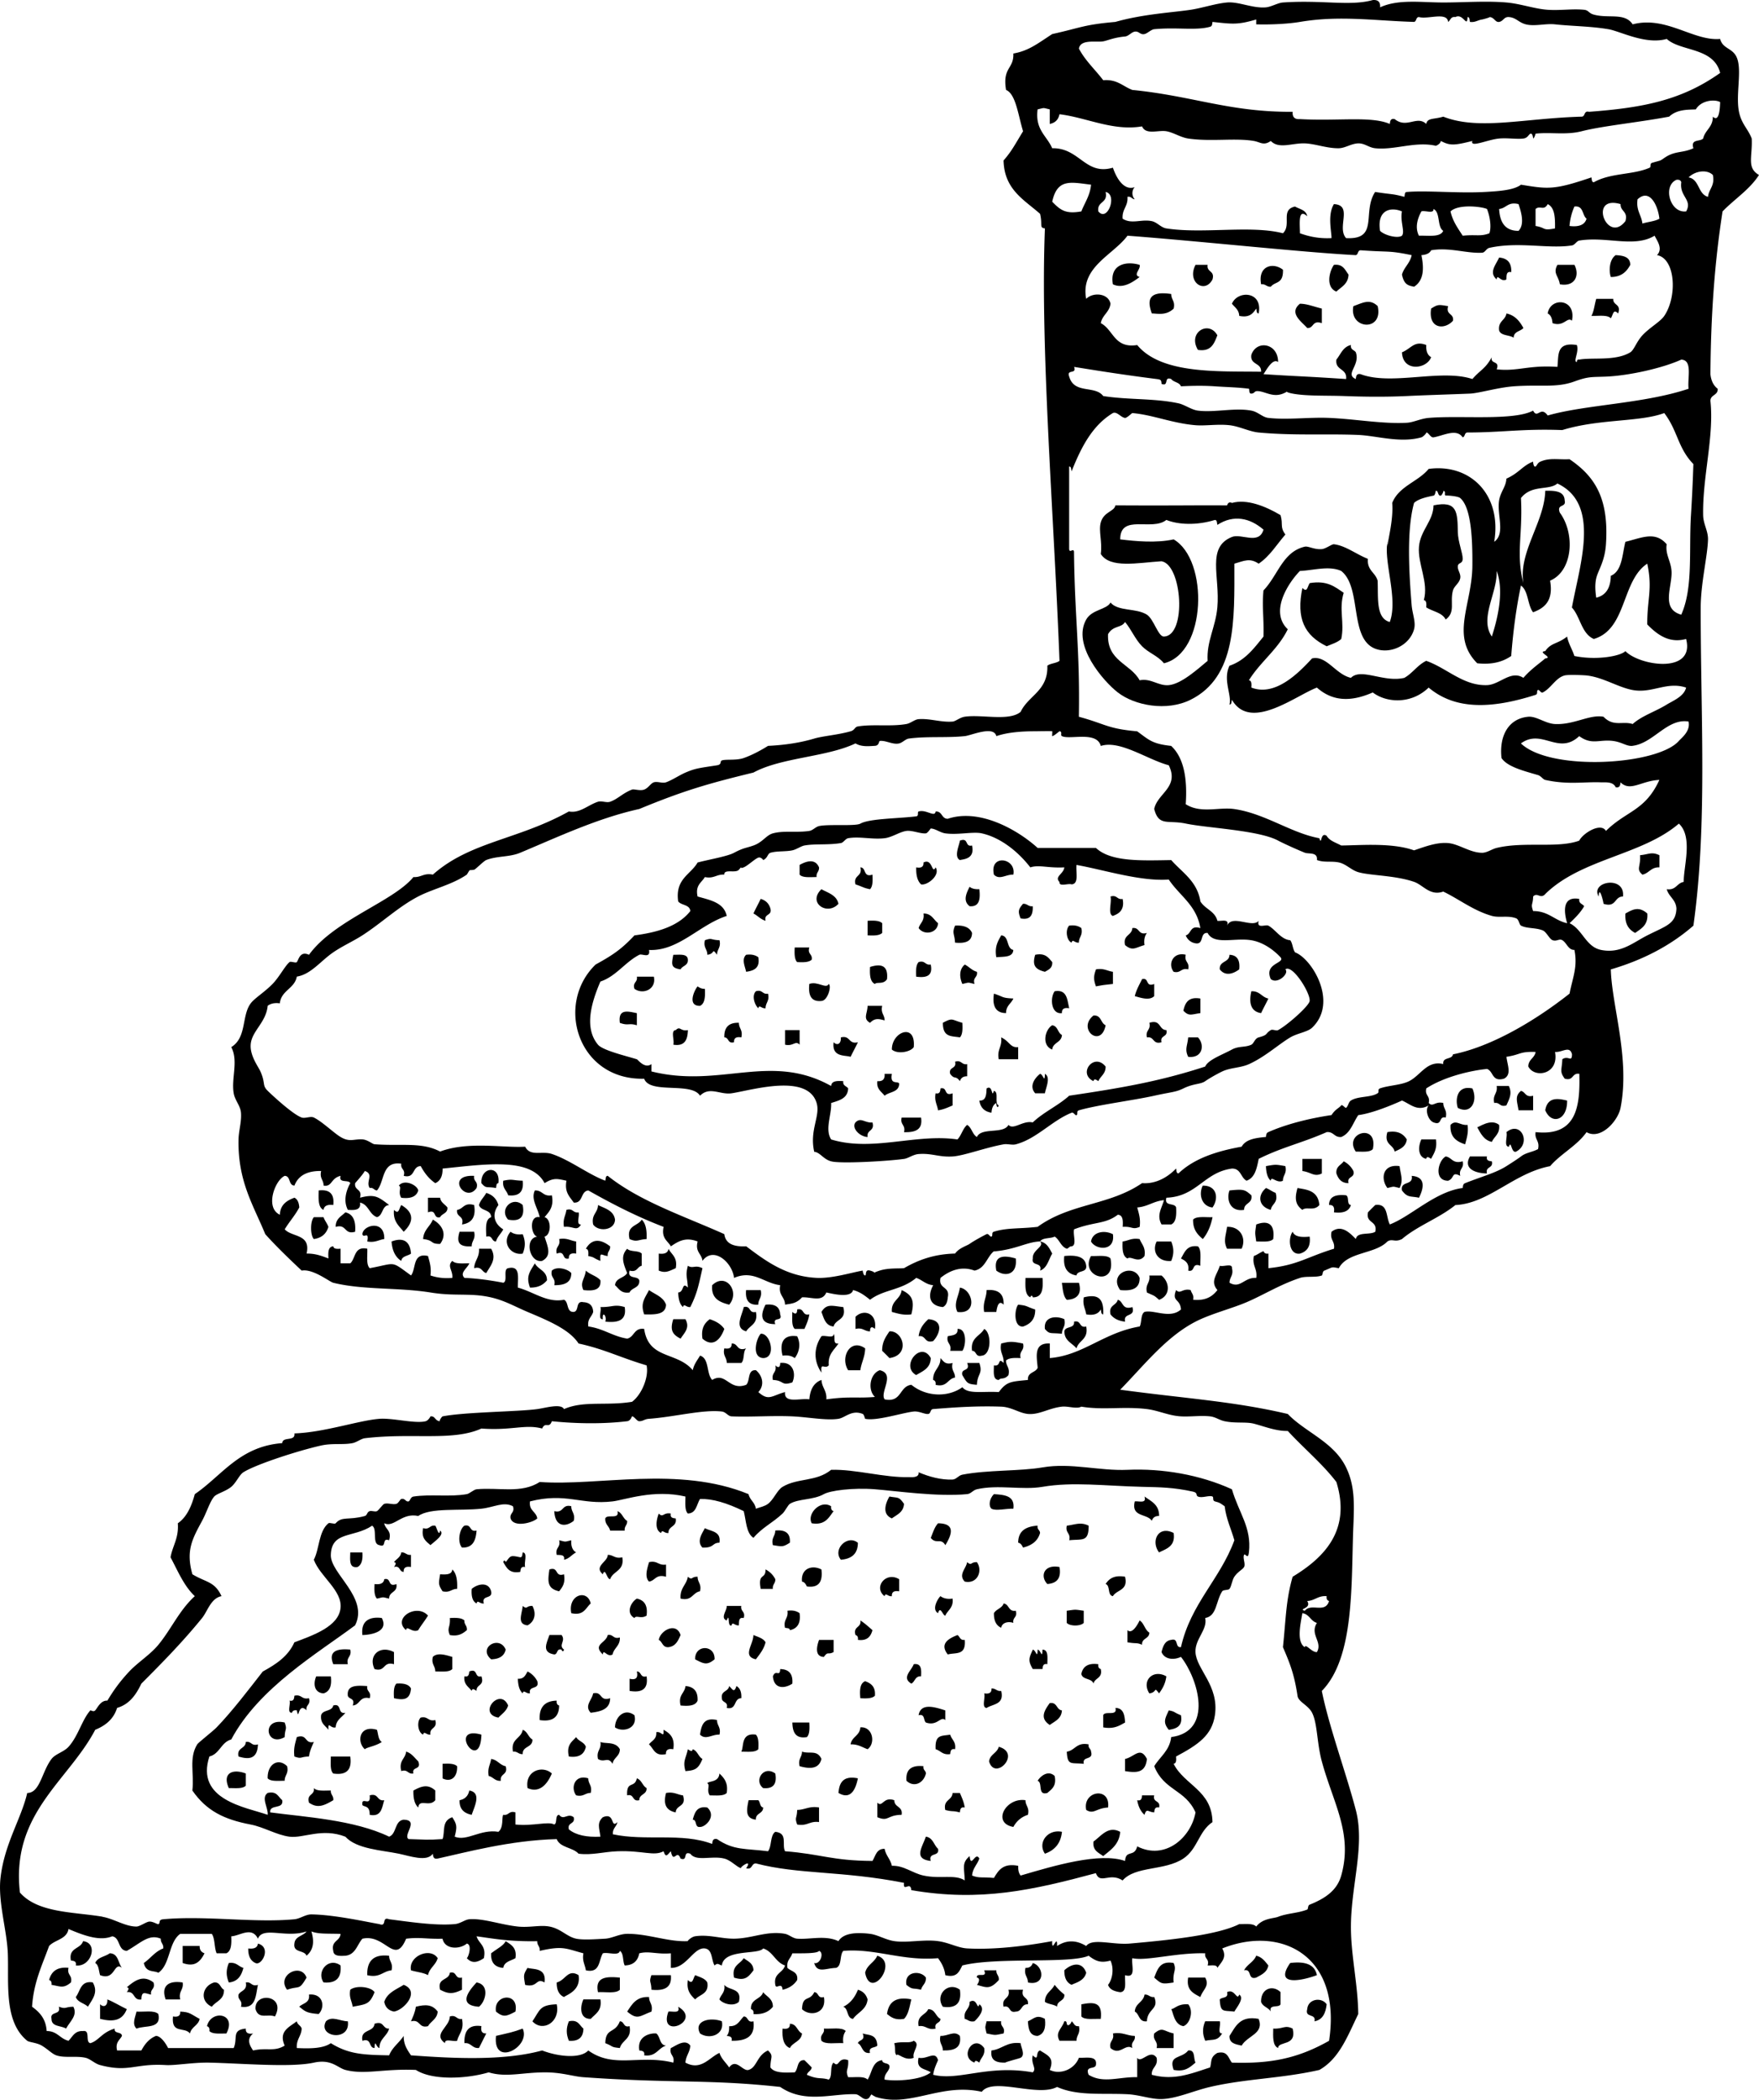
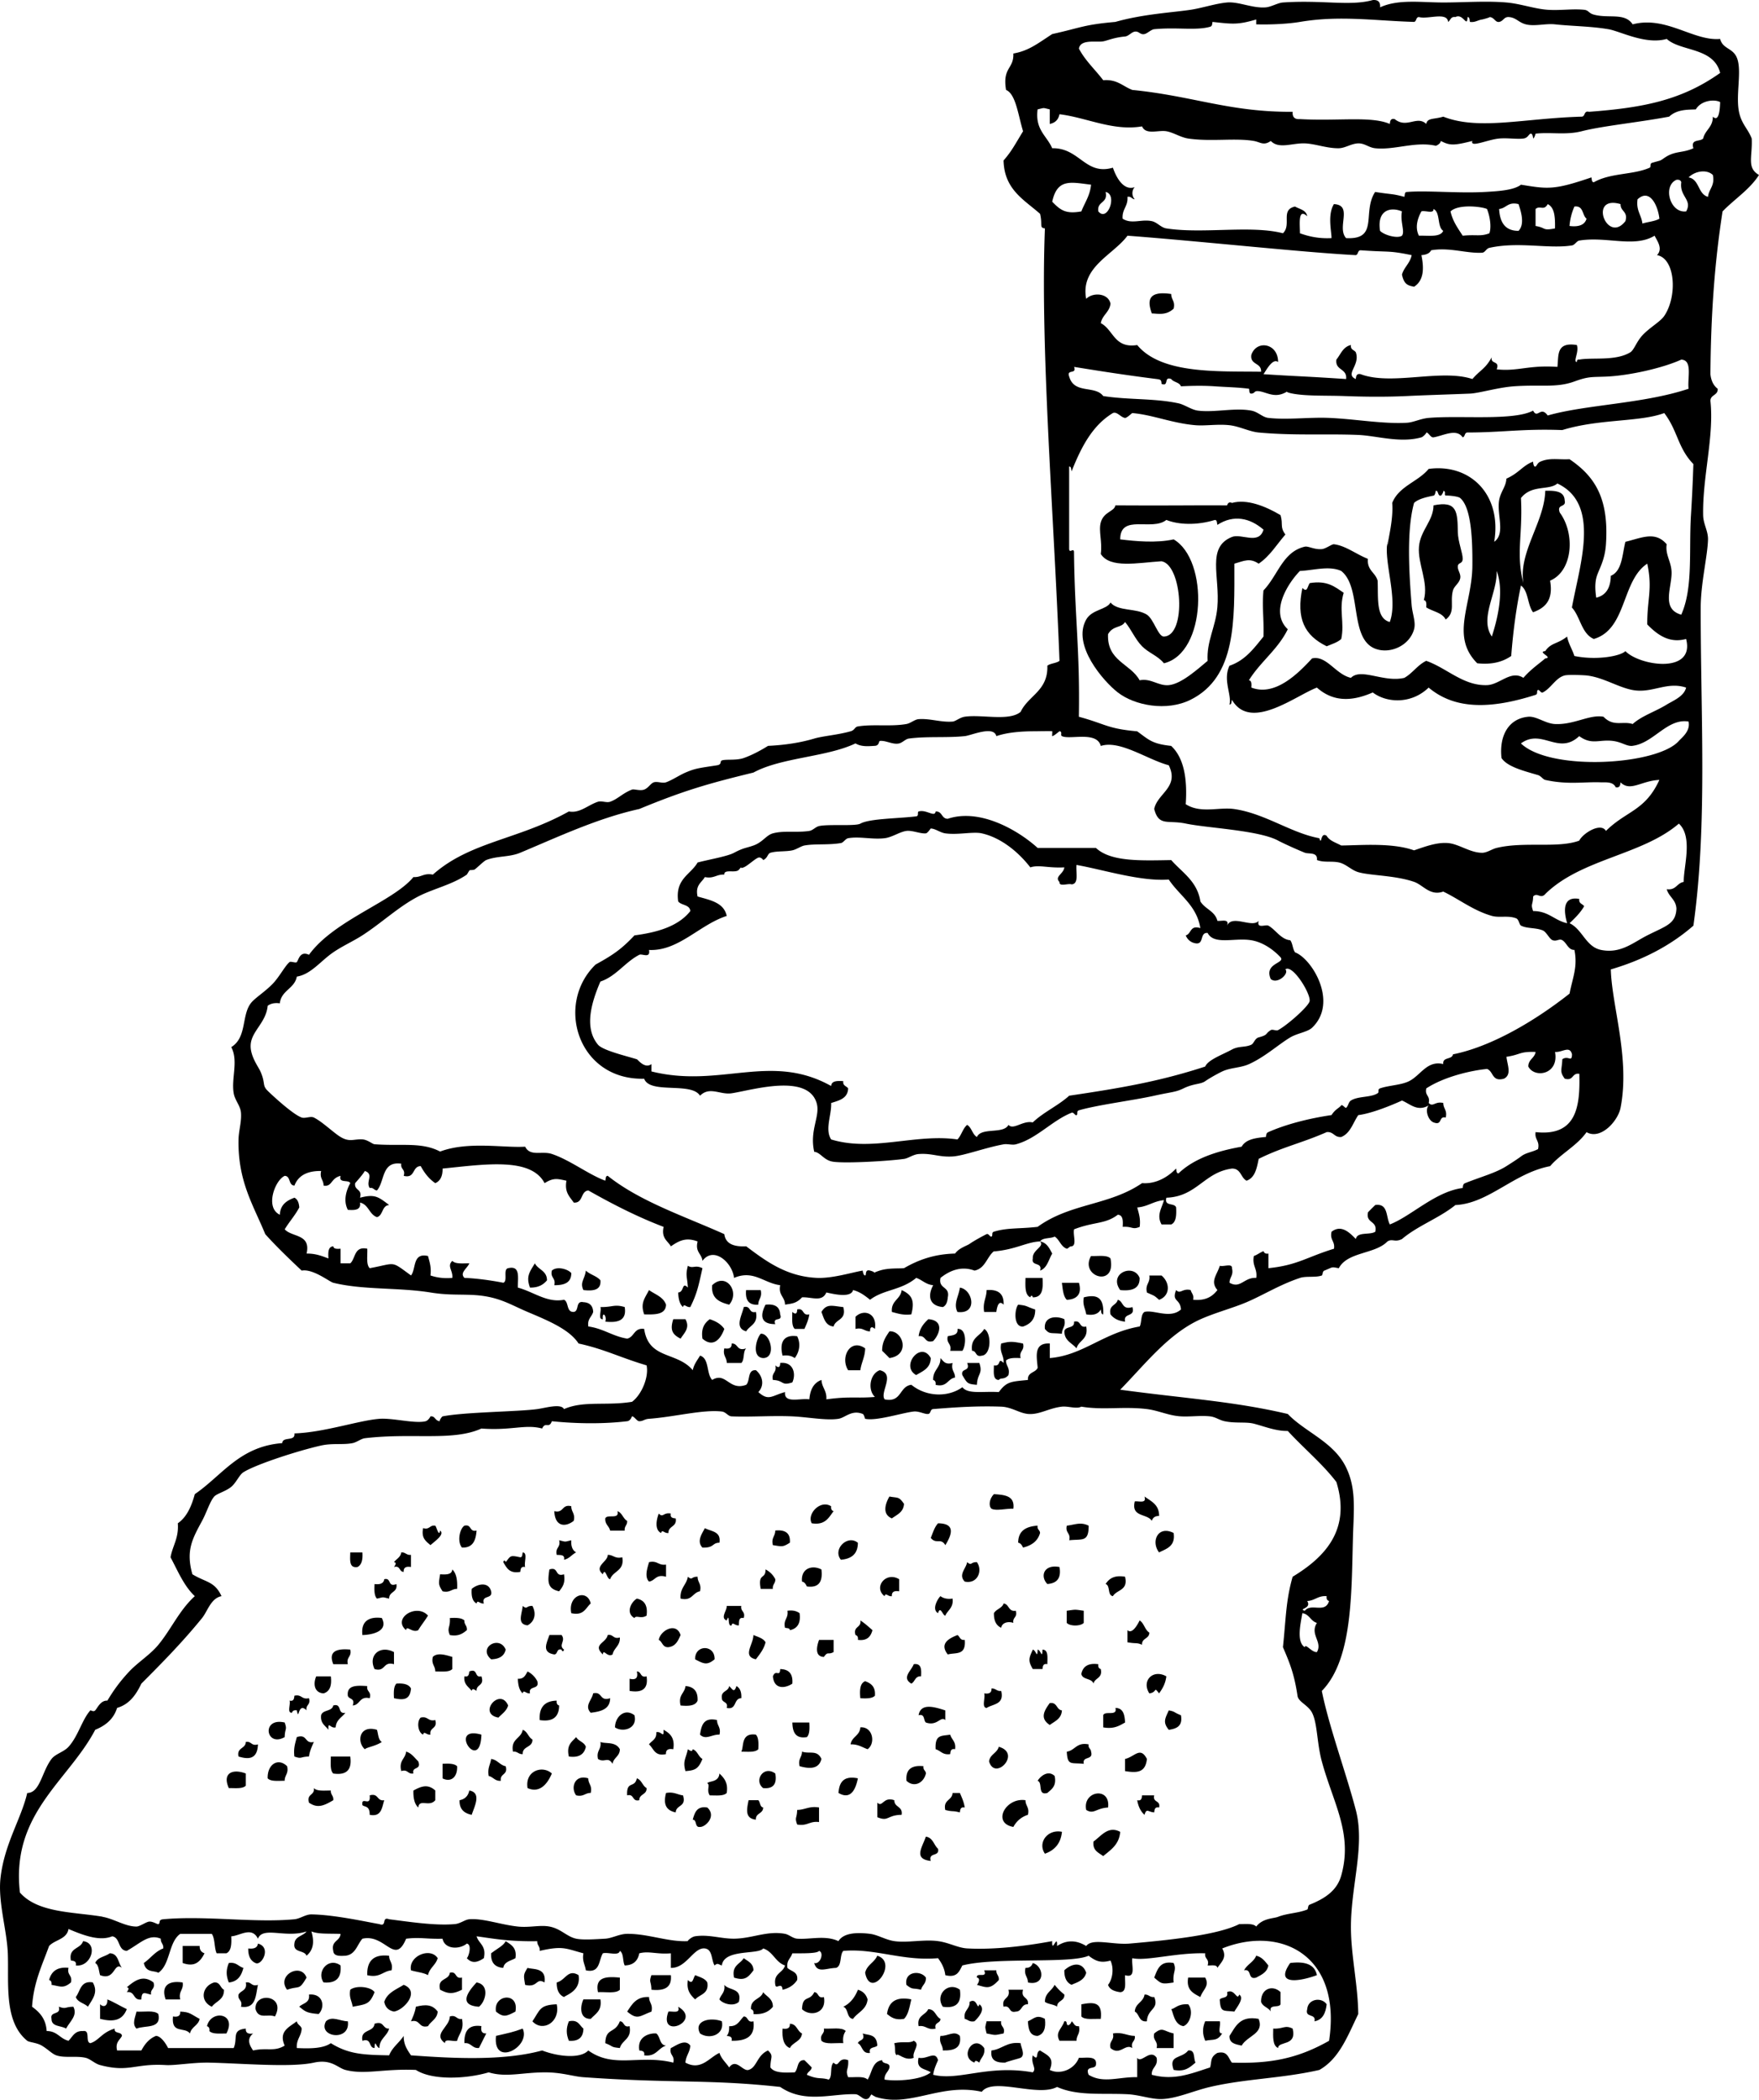
<svg xmlns="http://www.w3.org/2000/svg" viewBox="0 0 272.643 325.383">
-   <path d="M250.43 39.538c1.188.067 2.245.265 2.261 1.506-.57 1.064-1.385 1.881-3.015 1.883-.34-.97-.22-2.72.75-3.389zM232.36 39.915c1.284.096 1.955.806 1.881 2.259-.803-.176-.717.538-.75 1.129-.858.517-1.416-.971-1.508 0-1.25-1.086-.16-2.2.38-3.388zM176.64 41.043c.224.671-1.104 1.564 0 1.883-1.072.809-2.604 1.878-4.143 1.129-.54-3.085 2.04-3.641 4.14-3.012zM185.3 41.043h1.881c-.181 1.186 1.158.853.754 2.259-1.18 2.285-4.03.444-2.63-2.259zM198.86 41.797c.062 2.271-1.191 1.765-1.884 2.635-.675.047-.794-.461-1.505-.377-.54-2.877 1.87-3.453 3.38-2.258zM206.76 41.043c1.419-.163 1.716.796 2.258 1.506-.043 1.461-1.108 1.902-1.881 2.636-1.61-.607-1.19-2.98-.38-4.142zM241.4 41.043h2.635c.864 1.653.052 3.443-2.258 3.012-.21-1.328-1.11-1.682-.38-3.012zM195.09 48.574c-.367-.011-.291-.461-.377-.754-.508.746-1.044 1.464-2.635 1.129-.043-.962-.689-1.317-1.13-1.882.89-2.124 4.83-1.958 4.14 1.507zM247.42 46.314h2.635c-.064 1.068 1.274.735.754 2.26-.772-.763-.751.153-1.131.752-.545-.582-1.927-.331-3.012-.377.41-.712.48-1.778.75-2.635zM213.54 47.443c.913 4.035-4.488 3.609-3.766 0 1.44-.508 2.53-1.2 3.77 0zM243.65 49.703c-.729-.688-1.216.996-3.012.375-.052-.7-.248-1.257-.75-1.504.42-2.594 4.47-2.322 3.76 1.129zM204.88 47.82v2.258c-1.525-.519-1.192.818-2.261.754-.858-.978-2.923-2.316-1.128-3.765 1.1.023 1.85.361 3.39.753zM224.46 47.443c-.404 1.406.935 1.074.751 2.26-1.306 1.469-3.873 1.271-3.389-1.883 1.08-.687 1.18-.611 2.64-.377zM233.49 48.574c1.339.291 2.062 1.199 2.635 2.258-.46.545-1.505.504-1.508 1.506-.664-.463-1.982-.274-2.258-1.129-.19-1.459.97-1.55 1.14-2.635zM188.69 51.961c-.497 1.262-.941 2.575-3.012 2.26-1.64-2.737 1.71-4.631 3.01-2.26zM221.07 53.467c-.058.936.193 1.562.751 1.883-.644 1.838-4.391 2.352-4.517-.752 1.46-.595 1.89-1.862 3.77-1.131zM148.78 130.27c1.421-.545.72 1.034 1.881.752.496 2.142-1.395 2.119-1.881 2.26-.97-.52-.08-2.31 0-3.01zM257.21 132.53v1.883c-1.314-.06-1.596.913-2.635 1.129-1.038-.87-.232-1.247-.377-3.012 1.35-.13 1.81-.58 3.01 0zM126.95 134.41c.046.676-.463.793-.377 1.506-1.002-.004-2.151.143-2.635-.377v-1.506c1.12-.63 2.43-.99 3.01.38zM157.07 135.54c-1.161-.061-2.13.89-3.012 0-.74-3.26 3.52-2.61 3.01 0zM143.14 133.66c1.415-.743 1.274 1.93 1.884.753.772 1.231-1.32 2.845-2.258 2.635-.585-.547-.791-1.469-.754-2.635.75.14 1.17-.07 1.13-.74zM133.35 134.41c.971.032.396 1.612 1.881 1.129.049.928.058 1.814-.377 2.26-1.02-.204-.938-.302-2.258-.754-.37-1.51 1.13-1.14.76-2.64zM251.56 138.93c-1.378.001-.998 1.762-3.012 1.129-.063-.518-.688-2.924-.753-1.129-1.37-2.36 4.16-3.31 3.76 0zM150.29 137.42c.334.292.852.404 1.508.377.178 1.558 0 2.762-1.508 2.635-1.05-.8-.55-1.94 0-3.02zM127.32 137.8c1.054.579 2.353.911 2.638 2.258-1.72 1.9-4.83-.14-2.64-2.26zM172.12 138.93c1.063-.311.978.53 1.885.377.423 2.066-1.088 2.425-1.508 2.635-.84-.28-.14-2.11-.37-3.01zM117.91 139.3c.784.222 1.284.725 1.507 1.506.282 1.158-1.033.723-.754 1.882-.781-.22-1.216-.792-1.881-1.13.35-.77.76-1.49 1.12-2.26zM158.57 140.06c.674-.047.794.461 1.505.377.049 1.304-.325 2.186-1.882 1.883-.48-1.15-.29-1.47.37-2.26zM255.33 141.56c.159 1.792-.935 2.332-1.884 3.012-.987-.518-1.63-1.382-1.505-3.012 1.14-.63 2.06-1.16 3.39 0zM143.14 141.56c1.262-.004 1.556.955 2.261 1.506-.104 1.579-2.197 1.929-3.012.753.21-.79.93-1.07.75-2.26zM134.48 142.69c.928-.05 1.814-.058 2.258.375v1.506c-.444.434-1.33.426-2.258.377v-2.26zM148.03 143.44c1.339-.084 2.255.254 2.635 1.129-.013 1.37-1.106 1.654-2.635 1.506-.07-1.38-.51-1.45.01-2.64zM165.72 143.44c.873-.12 1.445.06 1.884.376.27 1.151-.386 1.371-.377 2.258-.644.08-.974-.642-1.13 0-.78-.31-1.02-1.98-.37-2.64zM175.51 143.82c1.186-.182.852 1.155 2.258.752-.315.438-.496 1.009-.373 1.883-1.425.394-1.829.979-3.015 0-.36-1.61 1.06-1.45 1.13-2.63zM155.18 144.95c1.29.09.748 2.011 1.882 2.259-.064 1.189-1.489 1.021-2.635 1.129-.29-1.68.27-2.5.76-3.39zM111.52 145.7c.27 1.15-.386 1.371-.377 2.258-.886-1.158-.224-.15-1.507 0 .009-.887-.649-1.108-.377-2.258 1.19-.42.85-.03 2.27 0zM123.18 146.83h2.258c-.31 1.065.53.976.376 1.883-.444.434-1.33.426-2.258.377-.43-.44-.42-1.33-.38-2.26zM104.36 147.96c.999.006 2.215-.208 2.258.753.064.944-.843.913-1.13 1.506-1.59-.23-1.38-.84-1.13-2.26zM115.65 147.96c.874-.12 1.446.061 1.884.376.303 1.684-.671 2.091-1.884 2.258-.18-.86-.74-1.93 0-2.64zM160.46 147.96c1.574-.322 2.049.461 2.635 1.13.063.942-.579 1.178-1.131 1.504-1.55-.38-1.99-1.03-1.51-2.63zM183.79 147.96c-.272 1.152.649 1.107.377 2.259-1.152-.274-1.106.649-2.258.375-.94-1.23-.06-3.12 1.88-2.64zM190.57 147.96c1.207.05 1.657.853 1.507 2.259-.931.699-2.166 1.104-3.012 0-.11-1.36 1.49-1.02 1.5-2.26zM142.38 149.09c1.063-.312.975.53 1.881.375.377 1.759-.655 2.105-2.258 1.883-.04-.92-.05-1.8.38-2.25zM137.49 151.73c-.564.893-1.584.375-1.882.752-.766-.363-.814-1.444-.753-2.635 1.64-.52 2.85-.32 2.63 1.89zM149.54 149.47c.668.339 1.101.909 1.885 1.129.153.908-.689.819-.377 1.882-1.158-.263-.724-.263-1.881 0-.51-1.11-.47-2.33.38-3.01zM169.87 150.22c1.223-.219 1.753.256 2.635.375v1.882c-1.651.195-1.237.118-2.635.377-.38-1.07-.38-1.57.01-2.64zM98.714 151.35h2.635c.423 1.979-1.697 2.831-3.012 1.883-.313-1.06.529-.97.376-1.88zM177.02 151.73c1.158-.282.456 1.297 1.881.752v1.883c-.741.748-2.15.239-3.012 0 .25-1 .72-1.79 1.13-2.63zM108.13 152.86c.3.199.61.394 1.127.377.061 1.188.015 2.271-.753 2.635-2.01.04-.91-2.38-.38-3.02zM117.16 153.61c1.063-.309.974.532 1.881.377.273 1.15-.386 1.373-.377 2.26-.643.078-.974-.642-1.127 0-.57-.53-1.06-1.95-.37-2.64zM163.47 153.61c1.958-.325 1.934 1.33 2.259 2.637-.754-.129-1.177.077-1.128.752-1.69.23-1.88-2.37-1.13-3.39zM193.96 153.61c1.313-.058 1.596.915 2.635 1.131-.358.769-.77 1.489-1.128 2.258-1.79-.27-1.85-1.9-1.51-3.39zM154.06 153.98c1.577.51 1.164.671 3.012.754-.334.795-1.146 1.112-1.131 2.258-1.15.01-2.26-.58-1.88-3.01zM186.06 154.74v2.258c-1.421.199-1.768.53-2.635-.375.26-1.24.8-2.21 2.64-1.88zM134.48 155.87h2.258c-.27 1.15.386 1.373.377 2.259-.938-.266-1.547-.371-2.258.377-1.14-.65-.42-1.38-.38-2.64zM98.714 157v1.883c-1.256-.401-1.287.12-2.638-.375-.297-2.22 1.223-1.8 2.638-1.5zM169.49 157.37c1.229-.098 1.088 1.172 1.882 1.506-.71 3.66-4.49.57-1.88-1.51zM149.16 158.5c.049.927.055 1.814-.377 2.258-1.33-.232-2.647.026-2.639-2.258 1.57-.86 1.34-.45 3.02 0zM114.53 158.5c-.009.886.646 1.107.374 2.258-.753-.128-1.176.077-1.127.754-1.026.272-.76-.749-1.507-.754-.05-1.56.7-2.32 2.27-2.26zM178.15 158.5c1.832-.578 1.419 1.092 2.635 1.129.282 1.158-1.032.723-.75 1.883-1.406.401-1.076-.936-2.262-.754-.27-1.15.65-1.11.38-2.26zM163.09 158.88c.885.121.842 1.166 1.507 1.506-.055 1.201-1.394 1.118-1.507 2.259-1.65-.63-1.17-3.04 0-3.77zM106.62 159.63c-.034 1.472-.459 2.551-2.258 2.258.214-.662-.457-2.212.376-2.258.72-.7.68.23 1.88 0zM121.68 159.63h2.261v2.258c-.671-.703-.959.306-2.261 0v-2.26zM141.63 162.27c-.499.762-2.519 1.137-3.389.377-.04-2.75 3.74-4.23 3.39-.38zM130.34 160.76c1.501-.372 1.134 1.125 2.635.754-.361.769-.769 1.489-1.13 2.258-.855-.288-2.941.1-2.635-2.258.54.55 1.18.29 1.12-.75zM155.18 160.76c1.33.598 1.379 1.643 2.635 1.506v1.883h-3.011c-.3-1.55.57-1.93.37-3.39zM184.17 160.76h1.508c1.081 1.112.753 3.275-1.508 3.012-.57-1.19-.13-1.65 0-3.01zM148.03 164.53c1.062-.312.975.53 1.881.375v1.883c-.644-.017-.975.282-1.127.754-.708-.958-.8-.172-1.508-1.131-.27-1.15 1.04-.71.76-1.87zM171.37 165.28c.018 1.146-.794 1.465-1.128 2.26-.337-.233-.674-.453-.754 0-2.5-1.18.1-4.5 1.88-2.26zM137.11 166.41h1.13c-.327 1.786.92 1.042 1.131 1.508-.009 1.372-1.517 1.243-2.261 1.881-.475-.652-1.272-.986-1.128-2.258.83.07 1.2-.31 1.13-1.13zM161.21 166.41c.506.077.702 1.565.751 0 .971.518.086 2.308 0 3.012h-1.504c-1.04-1.15.03-2.46.75-3.01zM231.98 168.29h1.885c.551 1.151.101 1.96-.377 3.008-1.066.312-.978-.526-1.885-.373-.29-1.31.57-1.45.38-2.64zM145.77 168.67c1.158-.281.456 1.3 1.881.754v1.881c-.705.301-1.379.632-2.258.754-.119-.882-.595-1.412-.377-2.635.65.14.72-.29.76-.75zM228.22 168.67c.882 1.961-.215 4.094-2.259 3.015-.42-1.21-.17-3.56 2.26-3.01zM235.75 169.05c.717.16.68 1.072 1.881.751v2.258h-2.258c-.22-1.4-.62-2.19.38-3.01zM242.9 170.55c.05 3.085-2.411 3.808-3.388 1.504.36-2.17 2.09-1.81 3.39-1.5zM139.75 173.19h3.012c.303 1.939-.962 2.301-2.638 2.258.28-1.16-.64-1.11-.37-2.26zM135.23 173.94c.401 1.406-.935 1.072-.754 2.258-1.284-.067-2.521-1.431-1.881-2.258.83-.87 1.46.12 2.63 0zM227.47 174.32c.162 1.292-.15 2.107-.377 3.011-1.323-.432-2.39-1.124-2.261-3.011.84-.88 1.47.12 2.64 0zM235 178.46c-.771.325-.75-1.918-1.127-.754-.834-.049-.163-1.599-.377-2.261 2.24-1.85 3.92 1.73 1.51 3.01zM212.78 178.08c-.484.521-1.636.374-2.635.38-1.96-2.91 3.51-4.53 2.64-.38zM215.04 175.44c1.661-.282 2.47.291 3.012 1.131-.132 1.124-1.011 1.498-1.884 1.884-.23-1.14-1.69-1.06-1.13-3.01zM220.31 176.57h2.259c.217 1.474-.325 2.185-.754 3.012-.334-.233-.671-.454-.751 0-1.31-.27-1.28-1.88-.76-3.01zM224.08 179.21c.983.144 1.051 1.207 2.635.753.272 1.152-.649 1.106-.377 2.259-1.412-.738-.821.355-1.881.753-2.29-.01-1.55-3.13-.38-3.76zM227.84 179.21h2.638c-.141.64.291.711.75.753.282 1.158-1.032.724-.75 1.882-1.85-.03-3.72-.76-2.64-2.63zM201.87 179.59h3.012v2.258c-1.188.591-1.654-.205-3.012-.377v-1.88zM208.27 179.96a3.41 3.41 0 011.504 1.505c.282 1.158-1.032.723-.754 1.884-1.124-.003-1.581-.677-1.881-1.507-.1-1.08.7-1.28 1.13-1.87zM199.23 180.71c.27 1.152-.386 1.373-.377 2.261-.935.49-1.829-.839-1.884 0-.54-.465-.714-1.293-.751-2.261 1.5-.27 1.51-.27 3.01 0zM216.93 180.71c.181 1.352.612 2.176 0 3.389-1.158-.264-.724-.264-1.882 0-1.07-1.37-.8-3.76 1.88-3.39zM77.253 183.35c-.365.01-.291.46-.374.751-1.575-.27-1.492.138-2.261-.751-.162-2.56 2.981-2.89 2.635 0zM73.49 182.22c-.156.906.687.817.377 1.881-1.688 2.48-4.917-2.12-.377-1.88zM218.81 182.22c2.236.146 1.865 1.933 1.131 3.388-1.309-.291-1.75.05-2.636-1.127-.3-1.55 1.8-.71 1.51-2.26zM81.018 182.97c.199 1.704-.555 2.458-2.258 2.259-.218-.788-.935-1.076-.754-2.259 1.536-.31 1.296-.05 3.012 0zM61.817 183.73c.84-1.054 2.847-.11 3.012.754-.285.968-1.201 1.305-2.635 1.127-.56-.88.129-1.63-.377-1.88zM186.43 183.73c2.246-.024 2.476 2.028 1.505 3.389-1.63-.17-2.21-1.97-1.51-3.39zM193.96 185.23c.227 1.356-1.149 1.111-1.128 2.258-2.246.364-2.764-1.722-2.261-3.009 2.18-.22 2.35-.16 3.39.75zM196.22 184.1c.555.196.946.558 1.504.754.454 1.584-.606 1.651-.753 2.635-1.88-.5-2.13-2.22-.75-3.38zM201.11 184.1c1.376.251 3.189.346 3.389 2.638-.824 1.002-2.028.193-2.635.751-1.11-.81-1.21-1.81-.75-3.39zM49.394 184.48c1.707-.202 2.46.552 2.261 2.258-.858-.107-1.416.089-1.507.751-.87-.38-.778-1.73-.754-3.01zM82.902 184.48c1.188-.062 1.256.999 2.635.751.353 1.859-.459 2.552-1.13 3.388 1.063.273 1.063 2.739 0 3.012.472 1.538 1.186 2.941-.377 3.766-1.958.361-2.822-3.483-.75-3.766-.993-.178-1.333-3.352.374-3.012-.314-1.48-1.398-2.77-.752-4.14zM75.372 184.86c.968.288 1.596.913 1.881 1.884-1.091 1.443-.628 2.932.753 3.766-.337.665-.907 1.097-1.127 1.881-.75-.006-.481-1.029-1.507-.754-.04-1.293-.193-2.702.753-3.012-.012-1.243-1.59-.922-1.884-1.881.221-.79.794-1.23 1.131-1.89zM208.64 185.23c.521.229.055 1.449.75 1.507-.285.969-1.201 1.309-2.635 1.131.129-.757-.076-1.18-.754-1.131.01-1.37 1.11-1.66 2.63-1.51zM66.336 185.61h1.881c.113.767.754 1.005 1.13 1.508.064.943-.842.913-1.13 1.504-1.158.282-.459-1.296-1.881-.75v-2.26zM81.018 186.74c.352 1.856-.401 2.61-2.258 2.258-1.455-1.58.683-3.72 2.258-2.26zM62.194 186.74c2.001 1.152 1.97 2.616.377 4.14-.714-.916-1.682-1.581-1.504-3.389.772.76.75-.15 1.127-.75zM73.49 186.74c.328 1.958-.456 2.807-1.884 3.012.404-1.409-.935-1.072-.754-2.261.987-.14 1.054-1.21 2.638-.75zM92.691 186.74c1.091.536 2.423.837 2.635 2.258-.043 1.683-2.574 1.942-3.389.754-.318-1.57.732-1.78.754-3.01zM87.795 187.49c1.063-.31.975.533 1.881.38.208.545-.438 1.942.376 1.881-.68 1.164-1.152.202-2.635.374-.216-1.22.259-1.74.378-2.63zM53.536 187.87c1.223.281 1.636 1.372 1.508 3.009-1.753.496-1.263-1.25-3.015-.754-.018-1.28.879-1.63 1.507-2.26zM48.644 188.62h1.504c.196.558.558.95.753 1.505-.318 1.066-1.048 1.716-2.258 1.884-.566-.6-.566-2.77.001-3.38zM187.94 188.62c-.27 1.36-.763 2.504-1.505 3.389-.817-.689-1.547-1.468-1.507-3.012.54-.58 1.92-.33 3.01-.38zM67.09 189c1.431.791 2.267 2.24 1.127 3.766-1.633.003-.867-.552-2.635-.754.078-1.44 1.085-1.94 1.508-3.02zM99.465 189c.652.601.815 1.694.753 3.012-1.375.083-1.443.518-2.635 0-.531-2.16 1.279-1.98 1.88-3.01zM197.35 192.01c-.483.518-1.636.371-2.635.377-.205-1.501-.205-1.134 0-2.635 1.8-.68 2.93-.11 2.63 2.25zM59.56 192.01c-.882.12-1.412.595-2.635.377.322-1.746-.594-.396-.754-1.131.052-1.39 3.475-2.34 3.389.75zM190.19 190.12c2.062-.086 3.027 1.762 2.261 3.389h-2.261c-.61-1.21-.17-2.03 0-3.39zM71.229 190.88h2.261c.27 1.151-.386 1.372-.376 2.261-2.044.11-2.363-.66-1.885-2.26zM79.137 190.88c.435.318 1.008.496 1.881.376.435 1.058.435 1.958 0 3.012-1.786.33-3.37-1.66-1.881-3.39zM172.5 191.26c.393 2.706-2.644 2.473-3.389 1.131.23-1.49 2.04-1.82 3.39-1.13zM200.36 190.88c.322.812 1.389.873 2.635.753.188 1.565-.443 2.316-1.504 2.635-1.69.24-1.89-2.36-1.14-3.38zM63.702 194.27c-.502.38-1.403.355-1.507 1.131-.913-.591-1.409-1.603-1.504-3.012 1.825-.69 2.879-.04 3.011 1.88zM86.665 192.01c1.222-.218 1.752.258 2.638.377v1.881c-.756-.128-1.179.08-1.13.754-1.161.282-.459-1.299-1.881-.754-.277-1.15.648-1.11.373-2.26zM94.572 193.14c.046.674-.46.793-.377 1.504-.993-.095-1.235-.774-1.131.754-1.229-.481-.796-.542-1.881-.754.031-.533.061-1.065-.377-1.13.963-1.65 2.32-1.5 3.766-.37zM176.64 192.01c.315.815.974 1.284.754 2.635-.947 1.217-2.074-.089-2.639.377-.766-.361-.812-1.446-.75-2.635.89-.11 1.42-.59 2.64-.37zM179.28 192.39h2.258c.432 1.054.435 1.958 0 3.012-2.06.18-3.04-1.45-2.26-3.01zM185.68 193.14c.582.545.33 1.927.376 3.012-1.424-.546-.723 1.032-1.884.75.181-1.183-.469-1.537-1.127-1.881.57-.93.88-2.12 2.63-1.88zM74.241 193.51h1.884c.925 1.596-.135 2.671-.753 3.768-.717-.162-.68-1.078-1.881-.753.054-1.2.851-1.66.75-3.02zM97.207 193.51c.481.523 1.777.232 2.258.753v1.885c-.717.159-.68 1.075-1.881.75-.395 1.403 1.269.742 1.504 1.508.101 1.229-1.17 1.088-1.504 1.881-1.333.202-1.651-.606-2.258-1.127.107-1.149 1.431-1.079 1.881-1.882-.527-1.36-1.103-2.57 0-3.76zM103.61 193.51c.469.913 1.452 1.311 1.13 3.015-1.039.45-1.575.814-2.635.373v-2.635c.86.11 1.42-.08 1.51-.75zM157.44 195.02c.3 2.556-1.688 2.886-3.012 1.881-.5-2.55 1.41-2.34 3.01-1.88zM164.97 194.64c1.802-.168 3.22.046 3.389 1.508.144 1.146-1.367.64-1.505 1.504-1.4-.23-2.1-1.16-1.89-3.01z" clip-rule="evenodd" fill-rule="evenodd" />
  <path d="M169.11 194.64c1.085.046 2.467-.205 3.012.377.94 4.62-4.85 2.83-3.01-.38zM82.902 195.77c.505.999 1.881 1.131 1.881 2.635-.566.687-1.357 1.152-2.635 1.127-.676-1.79.019-2.5.754-3.76zM106.62 196.15c.796.499 1.112-.188 2.258.377-.628 2.843-.839 3.918-1.881 6.023-.644.079-.975-.644-1.131 0-.539-.466-.71-1.297-.75-2.262.965-.027.536-1.752 1.504-.754-.1-1.73-.4-1.82 0-3.39zM88.549 197.28c.012 1.521-1.115 1.894-2.635 1.882.272-1.152-.649-1.109-.377-2.262.769-.72 2.466-.25 3.012.38zM90.807 196.9c.634.622 1.691.821 2.258 1.508.129 1.508-1.075 1.685-2.635 1.508-.588-1.2.208-1.66.377-3.02zM176.64 198.03c.04 1.673-1.195 2.068-3.012 1.885-1.87-2.61 2.1-4.19 3.01-1.89zM178.15 197.66h1.885c1.335 1.115 1.378 3.125-.377 3.766-.886-.772-.625-.542-1.885-1.131-.31-1.32.55-1.46.37-2.64zM158.95 198.03h2.638c.113 1.621.024 3.039-1.507 3.012-.071-.429-.377-.208-.377 0-.87-.38-.78-1.73-.75-3.01zM113.02 202.18c-1.495-.39-2.812-.953-2.635-3.012 2.13-2.07 4.36 1.01 2.64 3.01zM164.6 198.79h2.635c.695 2.411-1.234 2.613-1.884 2.635-.57-.57-.62-1.65-.76-2.63zM148.78 199.54c1.979.258 2.858 4.177-.377 3.769-.65-1.29.17-2.34.38-3.77zM100.6 199.92c.95.68 2.215 1.047 2.635 2.258-.052 1.577-1.725 1.538-3.388 1.504-.62-1.73.075-2.45.748-3.76zM115.65 199.92h2.258c.272 1.148-.383 1.372-.374 2.258-1.5.11-2.04-.73-1.89-2.26zM139.75 199.92c1.614.726 2.059 1.639 1.504 3.762-1.293.165-2.11-.147-3.012-.374-.16-1.8 1.35-1.92 1.51-3.39zM152.92 199.92c1.78-.15 2.715.548 2.635 2.258-.741-.778-1.002.26-1.127 1.13h-1.885c-.25-1.52.37-2.16.38-3.39zM171 203.68c-.368-.009-.294-.46-.377-.754-.368.641-1.042.969-2.261.754-.12-.882-.595-1.412-.374-2.635 2.13-.54 3.14.09 3.01 2.64zM173.26 201.42c.895.232.619 1.639 2.258 1.131.515 1.642-1.458.799-1.13 2.258-1.021-.107-1.774-.484-2.259-1.131-.33-1.46.91-1.34 1.13-2.26zM96.83 202.55c.337 2.089-1.048 2.463-3.012 2.258.312-.892-.53-1.734-.377-.377-.815.064-.168-1.336-.377-1.881 1.906.03 2.154-.48 3.766 0zM118.66 202.18c1.406-.15 2.209.3 2.261 1.504.462 1.22-1.219.288-.753 1.508-2.4.02-2.31-1.49-1.51-3.01zM130.71 202.55c.548 2.053-1.195 1.816-1.504 3.011-1.265-.119-1.501-1.259-1.884-2.258.81-1.32 1.62-.94 3.38-.75zM157.82 202.18c1.483.144 1.152.267 2.636.75.021 1.532-.77 2.246-1.882 2.638-1.48.11-1.36-2.61-.76-3.39zM115.28 202.55c1.161-.282.723 1.032 1.884.753.386 1.894-.95 2.062-1.508 3.009-1.85-.52-.69-2.38-.37-3.76zM123.56 202.92c1.158-.278.723 1.036 1.881.754-.123.883-.454 1.557-.754 2.261h-1.504c-.518-.486-.374-1.636-.376-2.635.46.42.77.33.75-.38zM135.61 205.94c-.462-.423-.772-.33-.753.374-.885.01-1.109-.646-2.258-.374v-1.884c1.29-1.27 3.4-.56 3.01 1.88zM164.97 204.43c.272 1.151-.383 1.372-.374 2.261-1.773-.199-1.894.135-2.638-.754-.22-1.94 1.77-2.08 3.01-1.51zM104.36 204.43h1.881c.726 1.329-.123 2.062-.753 3.012-1.28-.64-1.67-1.35-1.13-3.01zM110.01 204.43c.946.31 1.749.76 2.258 1.507-.729 1.992-1.97 2.764-3.389 1.505-.24-1.61.33-2.42 1.13-3.01zM143.89 204.43c2.43.168 1.826 2.245.754 3.389-1.406.404-1.072-.935-2.258-.754.16-1.23.79-1.98 1.51-2.64zM166.48 204.81c1.158-.279.724 1.032 1.882.753.383 2.014-1.161 2.1-1.505 3.386-.671-.833-1.868-1.14-1.884-2.635.13-.87 1.64-.36 1.5-1.51zM148.41 205.94c1.474-.122 1.348 2.604.754 3.389h-1.885c.272-1.151-.649-1.109-.377-2.261.72-.16 1.62-.14 1.51-1.13zM152.55 205.94c1.146.582 1.137 4.014-.373 4.14-1.03.275-.761-.748-1.508-.751-.29-2.05 1.25-2.26 1.88-3.39zM137.86 206.31c2.136-.126 3.275 3.692 0 4.143a31.63 31.63 0 00-1.13-1.128c-.01-1.39.58-2.18 1.13-3.01zM117.91 206.69c1.507-.162 2.476 3.75.377 3.763-1.82-.12-1.08-3-.38-3.76zM123.56 207.07c.604 1.213.31 2.497-.377 3.389-.438-.315-1.011-.497-1.884-.377-.41-1.58-.2-3.36 2.26-3.01zM158.57 208.2c.272 1.151-.649 1.105-.377 2.258-.928-.049-1.813-.056-2.261.377-.006.885.649 1.108.377 2.258-.662.778-1.164.331-1.504.754-.963-.043-.748-1.263-.754-2.259 1.21.23.515-1.356 1.504-.377.083-1.213-.665-1.593-.374-3.011 1.26-.31 1.6-.37 3.38 0zM113.4 208.2c1.069-.064.735 1.271 2.258.75-.521.484-.229 1.78-.753 2.261h-2.258c.009-.888-.65-1.108-.377-2.261.75.13 1.17-.07 1.13-.75zM134.1 208.95c-.031 1.352-.585 2.176-.751 3.389h-1.884c-1.29-2 .34-5.02 2.63-3.39zM142.01 213.09c-2.513-1.382.754-5.42 2.258-2.635-.04 1.59-1.24 2.02-2.26 2.63zM145.77 210.46c.453.426.68 1.075 1.881.753-.272 1.152.386 1.373.377 2.259-1.18.202-1.21 1.553-3.012 1.13.062-.438-.083-.671-.377-.753-.06-1.57 1.16-1.86 1.13-3.39zM120.93 211.21c2.022-.229 2.503 1.667 1.881 3.012-1.762.592-1.25-.312-3.012-.376-.273-1.152.649-1.109.377-2.259.46.43.76.33.75-.37zM149.91 211.21h1.885c.582 1.716-.298 1.594-.377 3.389-1.471-.128-1.492-.214-2.258-1.507-.28-1.16 1.3-.46.75-1.88zM137.86 231.91c1.382.251 1.443-.024 2.259 1.131-.071 1.308-1.088 1.673-1.882 2.258-1.52-.64-1.04-2.24-.38-3.39zM177.4 231.91c1.014.741 2.279 1.234 2.258 3.015-.644-.019-.975.276-1.131.751-.711-1.167-3.247-.518-2.635-3.012.66-.08 1.87.39 1.5-.75zM128.83 233.42c-.061.435.083.668.377.753-.757.999-1.293 2.219-3.389 1.882-.8-1.43 1.35-3.72 3.01-2.63zM88.549 233.42c-.009.888.646 1.108.377 2.258-1.17.94-2.896 1.051-3.012-1.505 1.501.37 1.133-1.13 2.635-.76zM95.703 234.18c.745.258.861 1.146 1.504 1.505.049.677-.46.793-.377 1.504h-2.258c-.163-.717-.812-.943-.754-1.881.258-.74 2.243.24 1.885-1.12zM102.1 234.55c.717.708.68-.221 1.881 0-.138.644.294.711.753.754.227 1.357-1.149 1.109-1.13 2.261-.644.08-.974-.644-1.13 0-1.03-.49-.74-2.03-.37-3.01zM145.4 236.06c2.864.019 2.037 1.896 1.127 3.389-.704-1.201-1.415-.064-2.258-1.131.33-.8.58-1.68 1.13-2.26zM168.74 236.43c.009 2.601-.993 2.034-3.012 2.258.272-1.152-.65-1.106-.377-2.258 1.35-.18 2.17-.61 3.39 0zM71.983 236.43c1.158-.279.723 1.032 1.884.75-.113 1.52-.558 2.709-2.261 2.638-.759-.87-.383-2.89.377-3.39zM160.83 236.43c-.106.609.355.646.377 1.13-.355 1.274-1.323 1.939-2.635 2.258-.168-.334-.331-.674-.754-.753 0-1.87 1.24-2.52 3-2.64zM109.25 236.81c.974.53 2.549.466 2.261 2.259-1.167.003-.748.817-2.638.753-.95-1.01-.01-2.23.38-3.01zM120.17 237.18c1.535-.153 2.374.387 2.258 1.885-1.084.689-1.177.609-2.635.377-.28-1.15.38-1.37.37-2.26zM181.91 237.56c.31 2.065-1.088 2.427-2.258 3.009-1.3-1.7-.17-4.24 2.26-3.01zM86.665 238.69c1.161.264.726.264 1.884 0-.059.938.193 1.562.753 1.881-.683.325-1.039.972-1.884 1.131.175-.803-.536-.717-1.127-.751-.276-1.15.649-1.11.374-2.26zM132.97 239.07c0 1.755-1.011 2.503-2.635 2.635-1.32-1.61 1.02-3.94 2.63-2.63zM54.29 240.57h1.881c.08 1.085-.095 1.915-.753 2.261-1.349.22-1.144-1.11-1.128-2.26zM62.194 240.57c.677-.046.793.463 1.507.38v1.881c-.756-.128-1.179.077-1.13.754-.748-.006-.478-1.029-1.504-.754.23-.337.454-.674 0-.753.374-.5 1.017-.74 1.127-1.51zM94.195 240.95c.885-.013 1.109.646 2.258.374.374 2.132-1.425 2.089-1.881 3.389-.509.063-.754-1.912-1.131-.754-1.467-1.25.8-1.94.754-3.01zM100.6 242.08c1.305-.301 1.446.561 2.635.376v1.885c-1.584-.457-1.651.606-2.635.75-.752-.74-.24-2.15 0-3.01zM149.91 242.08c.748.628.479-.034 1.508 0 .946 1.317.095 3.438-1.885 3.011-1.04-1.08.21-2 .37-3.01zM127.32 243.21c.224 1.854-.361 2.898-2.258 2.635-.166-.334-.331-.674-.754-.754-.2-2 1.52-2.65 3.01-1.88zM164.22 242.83c.312 1.82-.475 2.537-1.884 2.635-1.14-1.16-.59-3.1 1.88-2.63zM70.102 243.21c.652.601.815 1.694.75 3.012-.885-.009-1.106.649-2.258.374-.687-1.085-.61-1.177-.377-2.635.935.06 1.83.07 1.885-.75zM85.16 243.21c1.489-.487.769 1.238 2.258.751.245 1.375-.254 2.007-.753 2.635-1.869-.41-1.784-1.55-1.505-3.39zM118.66 243.21c.665.34 1.167.843 1.508 1.505.046.674-.463.796-.377 1.507h-1.884c-.47-2.55.78-1.39.75-3.02zM106.62 244.34c.748.625.478-.037 1.507 0-.009.886.646 1.105.374 2.255-1.177.202-1.208 1.553-3.012 1.131-.13-1.64.91-2.1 1.13-3.39zM139.37 244.72v1.881c-.757-.126-1.18.079-1.131.754-.643.079-.974-.641-1.13 0-1.78-1.36.19-3.89 2.26-2.63zM174.38 244.34c.532 2.16-1.281 1.979-1.882 3.009-.882-.123-.364-1.643-1.13-1.882.54-.84 1.35-1.41 3.01-1.13zM59.56 244.72c1.161-.282.459 1.299 1.881.753.227 1.354-1.149 1.109-1.127 2.259-1.158-.264-.723-.264-1.884 0-.432-.444-.426-1.33-.374-2.259.857.1 1.412-.09 1.504-.75zM76.125 246.6c.282 1.287-1.528.48-1.13 1.884-.643.08-.974-.64-1.127 0-.659-.346-.833-1.176-.753-2.258.893-.78 2.615-1.17 3.01.38zM91.561 248.48c-.797.708-1.069 1.942-3.012 1.505-.576-2.84 2.493-3.8 3.012-1.5zM145.77 247.35c.435.318 1.008.496 1.881.377.165 1.421-.741 1.768-1.131 2.638-.383.043-.76-1.624-1.127-.38-1.03-.59-.03-2.26.38-2.64zM98.714 247.73c1.136.241 1.725 1.035 1.504 2.638-.879.561-1.621-.129-1.881.373-1.386-.77-.541-2.48.375-3.01zM155.56 248.48c.889.117.702 1.309 1.885 1.131.309 1.063-.53.975-.377 1.881-.754-.264-1.75-.079-1.882.754-.787-.343-1.148-1.112-1.13-2.261.36-.64 1.25-.75 1.51-1.5zM81.018 248.86c.748.625.478-.033 1.507 0 .674 1.281.285 2.47-.754 3.012-1.697-.18-.854-1.77-.753-3.01zM112.64 248.86h2.258c-.153.907.689.818.377 1.881-.803-.174-.717.54-.75 1.131-.646.08-.978-.641-1.131 0-.695.355-.233-2.153-.753-.754-1.07-.39.1-1.6-.01-2.26zM167.98 249.61v1.881c-.503.539-2.136.539-2.638 0v-1.881c1.51-.21 1.14-.21 2.64 0zM66.336 250.36c-.465.79-1.042 1.464-1.507 2.258-.931.487-1.826-.843-1.881 0-2.197-1.82 1.621-4.23 3.388-2.26zM122.05 249.61c.873-.123 1.446.062 1.884.374.217 1.602-.371 2.396-1.507 2.638-.009-.368-.459-.291-.754-.377-.29-1.3.57-1.44.38-2.63zM59.183 250.74c1.082 2.084-1.541 2.599-3.012 2.636-.309-2.69 1.768-2.81 3.012-2.64zM69.725 250.74c.928-.049 1.814-.055 2.258.377-.046.678.463.794.377 1.508-.631.499-1.262.996-2.635.751-.496-1.18.101-1.08 0-2.64zM133.35 251.11c.689.438 1.274.983 1.881 1.508-.267.986-.818 1.691-2.258 1.504.062-.435-.083-.668-.376-.753-.4-1.4.94-1.07.76-2.26zM176.64 251.11c.704.426.8 1.462 1.504 1.885.003 1.005-1.188.814-1.127 1.881-.923-.374-.803-.126-2.262-.377v-1.881c.7.65 1.5-.72 1.89-1.51zM105.49 253.37c-.383.873-.757 1.752-1.881 1.884-.944.064-.913-.843-1.504-1.131.26-1.48 2.73-2.81 3.38-.75zM94.195 253.37c.907-.153.818.688 1.881.38.062 1.311-.913 1.593-1.127 2.635-.858.515-1.416-.972-1.507 0-1.646-1.58.477-1.72.753-3.01zM116.78 253.37c.698.306 1.52.489 1.881 1.13-.279 1.104-.91 1.851-1.504 2.635-2.16-.48-.37-2.29-.38-3.77zM148.41 253.37c.383.245.389.866 1.127.753.221 2.494-1.415 1.918-2.635 2.262-1.22-1.56-.09-2.4 1.51-3.01zM126.95 254.13h2.258v1.882c-.885.49-.842-.19-1.507.753-1.47-.05-1.1-1.68-.75-2.63zM78.383 255.63c-.23 1.023-1.036 1.477-2.258 1.504-2.123-1.8 1.296-3.82 2.258-1.5zM110.76 257.14c-1.149.935-1.624.735-3.012 0-.09-2.32 3.1-2.32 3.01 0zM54.29 255.63c.272 1.151-.649 1.105-.377 2.258h-2.258c-.759-1.9.371-2.47 2.635-2.26zM61.067 256.01v1.884c-1.752-.496-1.262 1.25-3.012.754-1.035-2.14.861-3.77 3.012-2.63zM160.08 255.63c.505.073.701 1.562.753 0 .506.073.702 1.562.754 0 .959.043.745 1.259.751 2.258-.641-.138-.711.294-.751.754h-1.507c-.79-1.33-.57-1.74.01-3.01zM70.102 256.76v1.885c-.487.518-1.636.37-2.635.377.006-.889-.65-1.109-.377-2.262.739-.75 2.151-.24 3.012 0zM141.63 257.89c1.177-.172 1.204.806 1.131 1.884-.943-.067-.916.84-1.508 1.128-1.53-.92-.02-1.96.38-3.01zM170.24 257.89c-.062.438.083.671.377.754.325 1.455-.919 1.339-1.131 2.258-.254-.876-1.709-.549-1.881-1.508.24-1.13 1.03-1.72 2.63-1.5zM120.93 258.65c1.357.021 2.007.754 1.881 2.258-1.186.784-2.837.882-3.012-1.128.43-1.18 1.08.2 1.13-1.13zM72.737 259.02c1.421-.546.723 1.035 1.881.753.521 1.523-.815 1.189-.751 2.259-.337-.233-.674-.457-.753 0-.478-.653-1.275-.987-1.131-2.259.641.14.711-.29.754-.75zM81.771 259.02a3.376 3.376 0 011.508 1.504c.398 1.406-1.413.598-1.131 1.884-.643.08-.974-.643-1.13 0-.539-.465-.714-1.296-.754-2.261.944.07 1.18-.57 1.507-1.12zM98.714 259.02c.748.003.478 1.026 1.504.753.297 1.928-.671 2.593-2.635 2.259v-1.885c.976.24 1.353-.14 1.129-1.12zM180.78 259.78c-.132 1.119-.597 1.909-1.127 2.635-.886-1.157-.224-.152-1.508 0-1.26-1.97.58-3.81 2.64-2.64zM49.018 259.78h2.261c.178 1.435-.159 2.348-1.13 2.635-1.493-.1-1.616-1.55-1.131-2.64zM134.1 260.53c.928.328 1.633.879 1.507 2.258-.444.436-1.33.429-2.258.38-.12-1.26-.06-2.32.75-2.64zM61.441 260.9c1.084-.08 1.915.095 2.261.754-.141 1.789-1.186 1.835-2.635 1.507-.052-.93-.058-1.81.374-2.26zM56.925 261.28c-.153.906.687.817.377 1.884-1.615-.361-1.456 1.054-2.635 1.128.429-1.183-.591-.913-.754-1.508-.193-1.69 1.403-1.6 3.012-1.5zM106.24 261.28c1.287.095 1.955.806 1.884 2.258-.322.809-1.388.873-2.638.754-.4-1.67.65-1.87.76-3.01zM113.02 261.28c.509.48.754 1.143 1.131 0 .558.321.809.946.75 1.884-1.238.013-.649 1.856-2.258 1.505.275-1.026-.748-.757-.754-1.505-.18-1.18 1.01-.99 1.13-1.88zM153.68 261.66c.674-.05.793.459 1.507.377.503 2.135-1.268 1.994-2.261 2.635-.83-.046-.159-1.597-.377-2.259.75.12 1.18-.09 1.13-.76zM91.937 262.41c1.477-.349.95 1.309 2.635.754-.021 1.734-1.456 2.059-3.012 2.255-1.035-1.08.215-2 .377-3.01zM45.632 262.78c1.149-.27 1.106.649 2.258.38.31 1.061-.53.975-.376 1.882-1.385-1.386-1.14 1.85-1.507 0-.435-.062-.668.082-.751.373-.818.067-.171-1.332-.376-1.881.639.15.709-.29.752-.75zM78.76 264.29c-.254.876-.962 1.299-1.507 1.881-3.306-.6.266-4.78 1.507-1.88zM86.291 263.54c-.061.438.083.671.374.754-.015 1.74-.938 2.576-3.012 2.258-.123-2.01.796-2.97 2.638-3.01zM162.71 263.92c1.183-.178.995 1.014 1.884 1.131-.07 1.308-1.088 1.672-1.884 2.258-1.55-1.01-.89-2.18 0-3.39zM51.655 264.29c1.403-.398.594 1.412 1.881 1.127-.536.724-1.431 1.082-1.507 2.262-.821.238-1.195-1.066-1.127.376-.478-.652-1.274-.986-1.13-2.258.253-.88 1.708-.55 1.883-1.51zM146.52 265.05v1.504c-.729-.687-1.216.996-3.012.377-.401-.35-.116-1.388-1.127-1.128.32-1.98 2.54-1.26 4.14-.75zM172.88 264.67c1.241.012 1.44 1.069 1.505 2.258-.883.496-1.71 1.048-3.386.754V265.8c.26-.75 2.25.23 1.89-1.13zM181.16 265.05c1.085.208.655.272 1.885.753.303 1.683-.671 2.09-1.885 2.258-.97-1.18-.56-1.76 0-3.01zM98.337 265.8c.533 2.09-1.814 2.715-3.012 1.882-.006-1.56 1.456-3.07 3.012-1.88zM65.206 266.17c1.152-.272 1.109.649 2.261.377.401 1.406-.938 1.075-.754 2.258-.643.08-.974-.641-1.13 0-.793-.31-1.033-1.99-.377-2.64zM111.14 266.55c-.009.889.646 1.109.377 2.258-1.165-.062-2.129.892-3.015 0 .21-1.42.54-2.73 2.64-2.26zM44.125 266.93c.423 1.186.034.852 0 2.261-2.92 1.66-3.671-3.11 0-2.26zM122.81 266.93h2.635c.049.928.058 1.813-.377 2.261-1.79.29-2.22-.79-2.25-2.26zM133.35 267.68c1.934-.16 2.408 2.475 1.127 3.388-.836-.294-1.467-.79-2.635-.753.18-1.21 1.44-1.33 1.51-2.64zM58.429 268.06c.208.671.196 1.562.753 1.882-.934.646-2.34.817-2.635 1.13-1.292-1.15-.86-3.83 1.882-3.01zM81.018 268.06c.748.255.861 1.146 1.507 1.505.043 1.299-1.55.962-1.507 2.261-.674.046-.793-.463-1.504-.377-.389-2.02 1.265-2 1.504-3.38zM102.85 268.06c.974.53 1.795 1.217 1.507 3.012-.757-.128-1.18.077-1.131.754-1.771.393-1.893-.87-2.635-1.507.42-.582 1.223-.785 1.13-1.882.82-.23 1.19 1.07 1.12-.37zM74.618 268.81c-.19 6.18-5.328-1.52 0 0zM117.16 268.81c.432.447.426 1.333.376 2.261-.487.519-1.636.374-2.638.377.44-.72-.12-2.97 2.26-2.64zM147.28 268.81c.218.79.935 1.075.754 2.261-.641-.141-.711.295-.754.754-1.183.178-1.471-.539-2.258-.754-.13-2.34.93-2.02 2.26-2.26zM46.006 269.19c1.688-.558 1.158 1.1 2.638.751-.303.704-.631 1.378-.754 2.258-1.406.037-1.072.423-2.258 0-.166-1.3.147-2.11.374-3.01zM89.302 269.19c.358.644 1.247.757 1.504 1.504-.242 1.137-1.036 1.726-2.635 1.505-.413-1.8.482-2.28 1.131-3.01zM38.101 269.94c.907-.153.818.689 1.881.377-.083 2.447-1.6 2.307-3.012 1.881-.303-1.44 1.104-1.16 1.131-2.26zM93.064 269.94c.785.337 2.332-.12 3.012 1.13-.006 1.122-.977 1.281-1.127 2.259-.76-1.211-1.231-.089-2.258-.751-.303-1.31.56-1.45.373-2.64zM168.74 270.32c-.104.606.354.649.376 1.13.401 1.403-1.412.595-1.127 1.882-1.979-.218-2.527.34-2.638-1.882 1.31-.2 1.5-1.51 3.39-1.13zM154.81 270.69c3.587 1.002-.595 5.381-1.508 2.259.15-1.1 1.24-1.27 1.51-2.26zM106.62 271.07c.334.233.674.454.753 0 .748.258.861 1.146 1.504 1.508-.631 1.574-1.179 1.771-2.635 1.881-.43-1.57.04-1.86.38-3.39zM62.948 271.44c.873.255 1.299.959 1.881 1.505.545 1.424-1.032.723-.75 1.881-.907.156-.818-.687-1.884-.374-.411-1.66.637-1.87.753-3.01zM124.31 271.44c1.165.411 2.335-.334 3.012 1.131-.386 1.6-1.829 1.562-3.385 1.127-.28-1.15.38-1.37.37-2.26zM177.77 272.58c-.224 2.117-1.51 2.188-3.388 1.881v-1.881c1.51-.35 2.36-2 3.39 0zM51.278 272.2h3.012c.3 2.059-.579 2.938-2.635 2.635-.521-.49-.374-1.64-.377-2.64zM76.125 272.58c1.002.126 1.318.938 2.258 1.127.401 1.406-.935 1.072-.754 2.259-.934.058-1.164-.592-1.881-.751-.217-1.24.258-1.76.377-2.64zM44.501 273.7c.272 1.152-.386 1.373-.377 2.259-.999-.004-2.151.144-2.635-.377-.079-2.13 1.594-3.27 3.012-1.88zM68.595 273.33c.928-.05 1.813-.059 2.258.376.074 1.716-.978 2.531-2.258 1.882v-2.26zM143.14 273.7c-.104.607.358.65.376 1.128-.383 1.565-1.902 2.193-3.012 1.131-.16-1.78.81-2.45 2.63-2.26zM85.537 274.83c-.812 1.912-2.059 3.023-3.766 2.261-.443-2.69 2.329-3.59 3.766-2.26zM38.101 274.83v1.884c-.484.519-1.636.371-2.635.377-1.044-2.32.57-3.04 2.635-2.26zM120.17 274.83c.294 1.676-.355 2.408-1.884 2.261-1.48-1.15.06-3.59 1.88-2.26zM163.47 275.21c.322 1.575-.459 2.047-1.13 2.635-1.578.447-.671-1.587-1.505-1.884.43-.73 1.63-1.7 2.63-.75zM91.184 275.58c-.009.889.649 1.108.377 2.261-.889-.009-1.109.649-2.258.374-.889-1.15-.246-3.3 1.881-2.63zM98.714 275.58c.748.257.861 1.146 1.504 1.507.062 1.066-1.13.876-1.13 1.882-1.158.281-.723-1.033-1.881-.754-.122-2.34 1.165-1.04 1.505-2.64zM132.97 275.58c-.312 1.568-1.047 3.438-3.011 2.261.11-1.06.34-2.81 3.01-2.26zM67.467 277.47v1.505c-.941 1.124-2.476-.307-2.638 1.13-.582-.548-.79-1.468-.75-2.635 1.256-.69 2.252-1.03 3.388-.01zM48.644 277.09c.484.518 1.633.374 2.635.377-.049.674.459.794.377 1.505-1.382.809-2.411 1.329-3.766.376-.405-1.42.934-1.08.754-2.27zM72.737 277.47c2.013.322.72 2.645.377 3.766-1.146-.236-1.924-.84-1.884-2.261.842-.17 1.341-.67 1.507-1.51zM103.23 277.85c1.223-.221 1.752.258 2.635.374.579 1.832-1.09 1.418-1.127 2.638-1.66-.33-1.91-1.48-1.5-3.01zM147.65 277.85h1.131c.3.705.628 1.379.75 2.258-.64-.138-.707.294-.75.754-1.336-.331-.929-.046-2.262-.377-.36-1.61 1.06-1.45 1.13-2.63zM171.75 280.1c-1.908.116-2.196 1.115-3.388.377-.62-2.95 3.79-3.69 3.39-.38zM57.302 278.22c1.406-.401 1.072.938 2.258.754-.377 1.13-.392 2.622-2.258 2.261.015-1.477-.797-1.167-1.131-1.508-.202-1.49 1.333.41 1.131-1.5zM177.02 278.22h1.881c-.278 1.161 1.032.723.754 1.884-.641-.138-.711.294-.754.754-.943-.046-1.18-.72-1.504.377-.604-.53-.962-1.299-1.131-2.261.64.14.71-.29.75-.75zM116.03 278.97h1.507c.322.306.224 1.032.751 1.13.003 1.005-1.189.818-1.127 1.885-1.73-.19-1.42-1.6-1.13-3.01zM158.95 278.97c-.006.888.649 1.108.377 2.261-1.039.337-1.771.986-2.258 1.881-3.38-.6-1.17-4.62 1.88-4.14zM109.63 280.1c1.486 1.354-.303 3.058-1.13 3.012-.867.116-.417-1.088-1.128-1.127.31-1.07.61-2.15 2.26-1.88zM126.95 280.1v2.258c-1.458-.202-1.838.675-3.389.377-.423-1.186-.034-.852 0-2.258 1.24-.02 1.87-.64 3.39-.38zM173.63 283.87c-.153 1.979-1.471 2.794-2.635 3.762-.711-.542-1.67-.839-1.508-2.258 1.16-.81 2.27-2.51 4.14-1.5zM164.6 283.87c-.181 1.826-1.155 2.861-2.638 3.389-1.18-1.7.41-3.85 2.64-3.39zM143.51 284.62c1.104.152 1.223 1.286 1.885 1.881.281 1.287-1.532.478-1.131 1.881-2.73-.31-1.32-2.09-.76-3.76zM12.877 300.81c2.448.288 1.256 4.081-1.13 3.763.138-.641-.294-.711-.751-.754-.416-2.05 1.508-1.75 1.881-3.01zM79.891 303.45c-.711.417-1.731.527-1.884 1.504-1.284-.095-1.955-.806-1.881-2.258 1.091-.839 1.866-1.155 2.258-1.881.829.55 1.764 1 1.507 2.64zM39.982 301.19c2.147.569.588 3.486-.377 3.012-.787-.341-1.146-1.112-1.127-2.259.858.1 1.416-.09 1.504-.75zM28.312 301.56h2.635c-.015.646.282.977.754 1.13-.833 1.697-1.851 2.056-3.389 1.505v-2.64zM17.02 302.69c1.336.043 1.269 1.489 1.881 2.258-1.293-1.02-1.008 2.06-3.389 1.131-.208-.671-.193-1.562-.753-1.884.355-.9 1.538-.97 2.261-1.51zM67.841 303.45c-.303 1.075-1.259 1.501-1.504 2.635-.71-.417-1.78-.481-2.635-.754-.435-2.21 3.011-3.64 4.139-1.88zM60.313 303.07c-.009.889.646 1.109.376 2.261-1.369.138-1.798 1.214-3.765.754-.067-2.2.975-3.29 3.389-3.01zM135.98 303.07c3.376 1.045-1.066 6.961-1.884 2.638.28-1.23 1.43-1.58 1.88-2.64zM194.71 303.07c.92.211 1.376.886 1.882 1.508-.19 1.065-1.069 1.439-1.882 1.881-1.402.401-.597-1.409-1.881-1.128.47-.92 1.49-1.28 1.88-2.26zM115.28 303.45c.646.484 1.483.778 1.507 1.881-.827 1.104-1.363 1.658-3.012 1.128-.4-1.9.94-2.07 1.5-3.01zM35.466 304.2c1.183-.181 1.471.536 2.258.753-.3 1.204-.876 2.136-2.258 2.259-.435-1.06-.435-1.96 0-3.01zM52.783 304.57c.178 1.936-.702 2.812-2.635 2.635-1.152-1.71.806-3.97 2.635-2.63zM160.08 304.2c1.728.486 2.031 3.611-.754 3.012.009-.886-.646-1.109-.377-2.259.64.02.97-.28 1.13-.75zM168.36 305.7c-.298 1.345-1.882 1.627-2.258 1.881-.788-.34-1.149-1.111-1.131-2.258 1.2-1.11 2.79-1.36 3.39.38zM181.91 304.2c.518 1.14-.178 1.345 0 3.012-1.905.306-1.899.195-3.012-.754.51-1.25.87-2.65 3.01-2.26zM204.12 306.08c-2.093.784-6.783 1.888-4.142-1.884 2.3-.29 3.8.21 4.14 1.88zM10.62 304.95c-.273 1.152.649 1.106.376 2.259-1.176.992-1.639.597-3.011.376.058-.438-.086-.671-.377-.75.346-1.29 1.195-2.07 3.012-1.89zM81.771 304.95c.855.288 2.941-.101 2.635 2.259-1.379-.778-.999.863-3.012.376-.232-1.46-.311-1.55.377-2.64zM47.513 306.46c-1.204 2.077-1.072 1.197-3.012 1.884-1.703-2.23 2.151-4.28 3.012-1.88zM152.55 305.33h1.885c-.05.674.459.794.377 1.508-1.389 1.531-1.939 1.14-3.389.75.26-.303.585-1.032 0-1.13-.16-.91 1.71.21 1.12-1.13zM69.725 305.7c1.158-.281.723 1.032 1.881.751v1.884c-1.431.72-2.163.652-3.389 0-.483-1.86 1.358-1.39 1.508-2.63zM89.676 306.08c.398 2.365-1.771 3.012-2.258 3.389-.787-.344-1.146-1.112-1.127-2.261 1.381-.33 1.703-2.14 3.385-1.13zM143.51 306.46c.059.938-.591 1.167-.75 1.884-1.324-.334-1.241.07-2.262-.754-.39-2.12 2.22-2.3 3.01-1.13zM100.97 306.08h3.012c.202 1.961-1.048 2.463-3.012 2.258-.03-1.41-.42-1.07 0-2.26zM107.75 306.08c.699.304 1.52.484 1.881 1.128.297 1.804-1.18 1.835-1.881 2.635-.702-.681-1.382-1.379-1.13-3.009.77.77.75-.15 1.13-.75zM23.793 307.21c.312 1.065-.53.974-.374 1.884-.959-.193-1.461-.641-1.507.751-1.333.205-.925-1.33-2.258-1.128.23-.337.454-.674 0-.754 1.207-1.02 2.497-2.01 4.139-.75zM96.076 306.46v1.884c-.622.628-2.209.301-3.385.377-.5-2.38 1.305-2.46 3.385-2.26zM184.17 306.46h2.638c.717 1.326-.358 1.829-.754 3.015-1.07-.58-2.22-1.06-1.89-3.02zM14.382 307.21c.925 1.596-.132 2.671-.75 3.765-.567-.563-1.587-.674-1.884-1.504.719-.92.71-2.57 2.634-2.27zM28.312 307.21c.184 1.188-.677 1.329-.377 2.635h-2.258c-.661-1.83.135-3.01 2.635-2.63zM33.206 307.21c.943-.064.916.845 1.507 1.13.055 1.56-1.244 1.768-1.881 2.635-1.943-.9-1.501-3.21.374-3.77zM38.101 307.21c.907-.153.818.688 1.881.376-.365 1.646-.276 3.741-2.635 3.389.312-1.062-.53-.974-.377-1.881.356-.66 1.395-.62 1.131-1.89zM73.867 307.21c2.059.34 1.452 2.91.374 3.765-3.759-.25-1.002-3.05-.374-3.77zM62.571 307.58c2.604 1.005.086 3.9-1.504 4.143-.842-.162-1.345-.665-1.507-1.504.459-1.42 1.85-1.91 3.011-2.64zM112.26 307.58c.726.907 2.81.457 2.261 2.639-.833.784-2.509.294-3.012-.38.22-.78.94-1.07.75-2.26zM163.47 307.58a9.175 9.175 0 001.505 1.508c.062 1.063-1.131.876-1.128 1.881-.496-.383-1.388-.37-1.884-.75-.01-1.38 1.06-1.69 1.5-2.64zM58.055 308.72c-.778 1.942-1.308 1.842-3.388 2.258-.123-.885-.598-1.412-.377-2.635.919-.73 3.248-.46 3.765.38zM148.78 308.34c.3 2.056-.579 2.938-2.639 2.635-1.27-1.85.84-3.96 2.64-2.64zM198.48 308.72v1.881c-.278.601-1.844-.085-1.507 1.131-.358-.646-1.25-.757-1.505-1.504-.06-2.07 1.8-2.71 3.02-1.51zM132.97 308.34c.781.224 1.284.727 1.504 1.505-.166 1.593-1.529 1.985-2.258 3.015-1.017-.117-.674-1.587-1.507-1.885 1.12-.54 1.8-1.48 2.27-2.64zM156.31 308.34h2.261c-.404 1.406.935 1.072.751 2.258-1.063-.061-.876 1.134-1.881 1.131-1.158.279-.724-1.032-1.885-.754-.37-1.51 1.13-1.14.75-2.64zM118.29 308.72c.554.702 1.51.999 1.507 2.258-.619.763-1.535 1.229-3.012 1.131.061-.438-.083-.671-.377-.754-.12-1.63 1.54-1.48 1.88-2.64zM126.2 308.72c.748.006.478 1.026 1.504.754.472 2.579-2.151 3.076-3.389 1.881.08-2.26 1.18-1.14 1.89-2.63zM190.19 308.72c1.183-.625 1.541 1.4 1.884.377.873.536-.438 2.044-.753 2.635-1.704-.229-2.146.227-2.259-1.884.36-.42 1.4-.13 1.13-1.14zM47.89 309.09c2.206-.211 2.549 1.939 1.504 3.012-1.985-.153-2.114-.45-3.012-1.131.564-.56 1.689-.57 1.508-1.88zM177.4 309.09c.674-.049.793.46 1.504.377.794 1.933-1.057 1.783-1.131 3.762-1.286.16-1.13-1.127-1.881-1.504.07-1.31 1.33-1.43 1.51-2.64z" clip-rule="evenodd" fill-rule="evenodd" />
  <path d="M42.617 312.48c-1.121-.454-2.512.512-3.012-1.128-.205-2.76 4.808-2.19 3.012 1.13zM79.891 311.73c-1.391.732-1.866.932-3.012 0-.466-2.66 3.615-3.13 3.012 0zM100.6 309.47c-.009.886.649 1.109.377 2.258-1.875.705-2.16 1.342-3.765 0 .748-1.13 1.404-2.35 3.385-2.26zM16.643 309.84c1.073.435 1.985 1.026 3.012 1.507-.677 1.74-2.022 2.034-4.142 1.508v-2.262c.551.54 1.194.28 1.13-.76zM90.43 309.84h2.635c.273 1.776-.781 2.23-1.504 3.015-1.698.05-1.698-1.82-1.131-3.02zM141.25 309.84c-.27 1.111-.429 2.334-1.13 3.015-1.373.245-2.004-.255-2.635-.754.24-1.78 1.27-2.76 3.77-2.27zM205.63 310.6c-.15 1.357-.616 2.399-1.885 2.635.282-1.286-1.528-.478-1.13-1.881.11-1.59 2.2-1.94 3.02-.76zM150.29 310.22c1.207-.764 1.177 1.488 1.508.373 1.108.772-.291 2.194-.754 2.635-.787.16-.999-.257-1.508-.373-.25-1.37.81-1.44.75-2.63zM170.62 312.86c-1.085-.046-2.467.202-3.012-.38v-1.882c1.94-.37 3.31-.39 3.01 2.26zM67.841 311.73c-.089 1.167-1.044 1.462-1.504 2.258-1.501.374-1.133-1.124-2.635-.754.3-.701.628-1.378.754-2.258 1.504-.39 2.567-.36 3.385.75zM86.291 310.6c.598 2.742-2.169 4.382-3.765 2.635 1.194-1.78 1.09-2.54 3.765-2.64zM9.112 310.97c1.186.423.852.034 2.258 0 .699 1.366-.536 2.265-1.127 3.389-.769-.487-2.267-.242-2.258-1.504-.285-1.29 1.529-.48 1.127-1.89zM105.11 310.97c3.842 2.228-3.14 5.19-1.507.754.68-.08 1.89.38 1.51-.75zM143.89 311.35c1.106.024 1.109 1.152 1.885 1.508-.007.747-1.029.478-.754 1.504-1.305.304-1.449-.561-2.635-.377-.32-1.69 1.06-1.67 1.49-2.63zM21.159 311.73c1.18.076 2.764-.254 3.389.377.502 2.384-2.068 1.697-3.389 2.258-.745-.72-.181-1.79 0-2.64zM27.936 311.73c1.52.055 1.615.389 3.012 1.131-.211 1.041-1.296 1.213-1.504 2.258-.84-1.1-2.911.146-2.635-2.638.753.13 1.176-.08 1.127-.75zM35.09 315.12c-1.002-.003-2.151.141-2.635-.377.062-.438-.083-.671-.376-.754.611-2.6 4.695-2.05 3.011 1.13zM69.725 312.48c1.063-.31.974.533 1.881.38.371 1.746-.487 2.273-.754 3.388-.545.203-1.945-.44-1.881.374-1.948-1.43.715-2.47.754-4.14zM115.28 312.48c.748.006.481 1.029 1.507.753.297 2.433-1.216 3.052-3.389 3.015.138-.643-.294-.71-.753-.753.294-.337.404-.852.376-1.508 1.31.07 1.61-.88 2.25-1.5zM161.96 312.86c.181 1.434-.159 2.347-1.128 2.635-1.24-.016-1.439-1.072-1.507-2.262 1.04-.46 1.33-1.07 2.64-.38zM53.913 313.23c.45 3.218-4.749 2.476-3.389 0 .935-.89 2.216 0 3.389 0zM111.89 313.23c.444 2.105-1.93 2.874-3.388 1.885-1.04-2.01 1.63-2.56 3.39-1.89zM195.09 312.86c.904 2.304-1.749 2.573-2.635 4.139-.919-.211-1.936-.321-1.884-1.504.94-1.44 1.59-3.18 4.51-2.64zM88.172 313.23c1.455-.324 1.63.632 2.258 1.131-.021 1.357-.753 2.007-2.258 1.884-.432-1.05-.432-1.95 0-3.01zM96.076 313.23c.751.007.481 1.03 1.507.754.383 2.017-1.161 2.102-1.507 3.389-1.513-.141-.922-.242-2.258-.754.056-2.44 1.501-1.42 2.258-3.39zM152.92 313.23h2.261c-.156.907.687.821.374 1.885-1.482.294-1.148.294-2.635 0-.26-1.16-.26-.73 0-1.89zM164.97 313.23c.321-.067.355.147.377.377.135.53.664.034.754-.377.383.245.389.867 1.13.754.27 1.152-.386 1.373-.377 2.261h-2.635c-.72-1.32.36-1.82.75-3.01zM186.81 313.23h2.258c.206.549-.44 1.949.377 1.885-.82 1.24-1.308.854-2.635 1.13-.45-1.06-.45-1.96-.01-3.02zM58.055 313.61c1.523-.518 1.189.818 2.258.754-.31 1.198-1.492 1.522-1.507 3.012-.506-.076-.702-1.562-.751 0-.974-.03-.398-1.611-1.884-1.128-.361-1.86 1.756-1.25 1.884-2.63zM122.43 313.61c1.103.028 1.109 1.149 1.881 1.508-.125 1.253-1.424 1.333-1.881 2.258-.983-.396-1.232-1.528-1.131-3.012.76.12 1.18-.08 1.13-.76zM74.618 313.98c-.129.754.076 1.177.753 1.131-.361.769-.769 1.489-1.13 2.258-1.1.098-1.155-.852-2.258-.754-.049-1.8.582-2.93 2.635-2.64zM200.36 314.36c.687 2.81-2.224 1.872-2.258 3.012-.87-.386-.778-1.731-.754-3.012 1.57.09 1.77-.61 3.01 0zM81.018 314.36c1.324 2.815-4.672 6.1-4.139 1.131 2.101-.49 2.494-.53 4.139-1.13zM127.7 314.36c1.18.077 2.764-.254 3.389.377-.316.435-.497 1.011-.377 1.881-1.177-.076-2.764.255-3.389-.374-.31-1.07.54-.98.38-1.89zM181.91 315.12v2.258h-2.635c.272-1.152-.649-1.109-.377-2.258 1.33-1.1 1.42-.36 3.01 0zM101.73 315.12c.646.48.466 1.792 1.504 1.881-1.256.377-1.507 1.756-3.388 1.508.138-.641-.294-.711-.754-.754-.392-2.28 1.762-2.73 2.642-2.64zM133.72 315.12c.83.291 2.193.021 2.261 1.881-.352.401-1.391.119-1.13 1.131-1.287.159-1.13-1.128-1.881-1.508.16-.59 1.19-.32.75-1.5zM148.78 315.49c.303 1.936-.962 2.301-2.639 2.258.01-.886-.646-1.109-.373-2.258 1.17.06 2.13-.89 3.01 0zM172.5 315.12c1.514-.261 2.151.358 3.389.377.153.906-.687.817-.377 1.881-1.115-.763-1.924 1.263-3.389 0-.27-1.16.65-1.12.38-2.26zM152.55 317.37c.181 1.183-.536 1.471-.75 2.261-.338-.232-.675-.456-.754 0-2.43-.86-.15-4.53 1.5-2.26zM158.2 316.62c-.046.436.806 1.826 0 2.262-.251.135-2.877.771-2.261.753-1.244.037-2.509-.156-2.258-1.884 1.68-.2 2.37-1.4 4.52-1.13zM184.17 317.75c1.143-.138.781 1.226 1.131 1.884-.837.668-1.529 1.48-3.389 1.128-.85-2.38 1.24-1.69 2.26-3.01z" clip-rule="evenodd" fill-rule="evenodd" />
  <path d="M155.56 24.856c1.25-1.426 1.78-2.498 3.015-4.517-.757-2.447-1.115-5.778-2.638-6.4-.585-3.554 1.231-3.212 1.131-5.648 2.377-.406 3.796-1.567 6.023-3.012 4.481-.99 4.855-1.451 9.788-1.883 4.339-1.231 8.86-1.455 11.67-1.881 1.832-.279 3.879-.974 5.646-1.13 1.805-.158 3.977.94 6.026.753.833-.077 1.841-.698 2.635-.753 6.115-.42 10.377.608 13.928-.377.821-.067 1.198.31 1.131 1.13 2.81-1.304 6.369-.753 9.788-.753 3.195 0 6.67-.268 9.789 0 2.188.188 4.369.993 6.4 1.13 1.97.133 3.82-.184 5.646 0 .717.07.686.53 1.504.752 2.344.639 4.776-.361 6.023 1.506 5.178-1.366 9.418 2.632 13.554 2.26.414 1.614 2.022 1.355 2.635 3.012.791 2.132-.34 6.012.377 8.658.447 1.651 1.336 2.327 1.884 3.766.142 2.831-.82 4.526 1.128 5.646-1.471 2.294-3.799 3.73-5.646 5.648-1.296 8.309-1.816 16.467-1.881 25.224.106 1.02.483 1.774 1.127 2.258.062 1.065-1.13.876-1.127 1.883.594 5.481-1.235 11.704-1.131 17.695.024 1.397.778 2.446.754 3.764-.049 2.479-1.125 6.805-1.131 10.541-.03 16.491 1.072 33.629-1.131 49.319-3.486 3.039-7.748 5.3-12.8 6.777.138 5.585 3.012 13.794 1.507 21.459-.397 2.031-3.078 5.019-5.27 3.763-1.507 2.133-3.964 3.315-5.649 5.27-5.598 1.054-9.521 5.787-14.681 6.026-2.494 2.022-5.84 3.195-8.282 5.27-1.146.561-1.464-.125-2.258.377-1.911 1.979-6.197 1.581-7.53 4.143-1.231-.233-.815-.202-2.258.373-.291.117-.239.705-.377.754-1.002.353-2.408.049-3.389.377-3.149 1.051-5.631 2.632-8.284 3.766-2.304.986-5.563 1.801-7.904 3.012-4.571 2.362-7.954 6.74-11.67 10.542 10.107 1.373 17.537 1.78 25.975 3.763 2.708 2.83 7.12 4.308 9.038 8.284 1.323 2.745 1.28 5.416 1.127 9.035-.371 8.832.264 20.349-4.893 25.601 1.112 5.521 3.747 12.649 5.27 18.446 1.479 5.638-.827 11.891-.754 18.447.049 4.311 1.091 8.759 1.131 13.177-1.603 3.29-2.898 6.891-6.023 8.658-5.815 1.329-11.458 1.354-16.942 2.635-2.61.612-5.224 1.826-7.527 1.881-1.618.043-3.398-.655-5.273-.75-3.845-.193-7.72.306-10.916-1.131-3.023 1.63-9.911-1.568-11.669.754-6.435-1.44-11.144 2.561-16.566.753.396.132-.839-.383-.376-.376-.42-.007-.334.854-1.13.75-.457-.055-.968-.729-1.504-.75-3.615-.136-7.831 1.504-11.67-1.131-11.082-1.22-16.67-.518-30.497-1.508-1.611-.113-3.361-.763-6.023-.75-3.475.015-5.971.817-8.658 0-3.64 1.062-8.814 1.231-11.293-.377-4.997-.221-7.874.787-10.919 0-1.207-.312-2.157-1.731-4.893-1.128-3.584.784-11.146.11-16.189 0-2.484-.055-5.315.463-6.777.374-4.776-.288-5.677 1.195-10.166 0-.833-.221-1.513-.959-2.258-1.127-1.443-.331-3.238.067-4.519-.377-.702-.245-1.219-.88-2.258-1.508-.754-.453-1.979-.523-2.258-.751-3.673-2.978-2.831-8.988-3.012-13.554-.147-3.646-1.547-7.975-1.13-11.673.594-5.291 3.217-9.179 4.142-13.174 1.988.009 2.264-3.321 3.766-5.27.606-.794 1.902-1.078 2.635-1.885 1.51-1.663 2.111-4.249 3.388-5.646.046-.053.481.303.751 0 .376-.423.842-1.563 1.884-1.508.987-1.648 1.961-2.99 3.389-4.516 1.312-1.403 3.257-2.61 4.516-4.143 2-2.427 3.248-5.361 5.646-7.53-1.682-1.578-2.629-3.895-3.762-6.023.318-1.813 1.302-2.96 1.127-5.27 1.406-.978 2.12-2.647 2.635-4.517 4.25-2.907 6.915-7.393 13.554-7.907.046-1.085 2.065-.193 1.884-1.504 4.589-.15 9.93-2.004 13.174-2.262 2.028-.159 5.515.785 7.154.377.432-.107.787-.757.753-.754.781-.098.665.708 1.504.754-.239-.012.282-.732.377-.754 3.407-.68 11.82-.726 14.685-1.13 1.284-.178 3.673-.913 4.139 0 3.045-1.336 6.477-.472 10.542-1.128 1.489-1.097 2.641-3.848 2.258-5.646-4.157-1.237-6.565-2.527-10.542-3.388-1.413-2.179-4.654-3.521-7.905-4.894-2.806-1.188-4.595-2.469-8.658-2.638-2.228-.092-3.821.04-6.4-.377-5.027-.803-10.398-.361-15.058-1.504-.576-.141-3.149-2.212-4.896-1.885-1.936-1.825-3.863-3.664-5.646-5.646-1.82-4.457-4.277-8.188-4.142-14.681.031-1.403.487-2.715.377-4.143-.083-1.081-.944-1.924-1.127-3.012-.401-2.341.763-4.994-.377-7.152 2.426-1.486 1.578-4.857 3.012-6.777.606-.81 2.132-1.725 3.388-3.012 1.054-1.08 1.952-2.845 2.635-3.387.202-.163.962.19 1.127 0 .267-.305.472-1.797 1.884-1.13 3.903-5.388 13.064-8.232 16.189-12.047 1.21.083 1.593-.667 3.012-.377 5.769-5.125 13.171-5.378 21.082-9.789 1.694.328 2.975-1.017 4.519-1.506.563-.179 1.324.201 1.881 0 1.21-.434 1.936-1.327 3.388-1.882.306-.117 1.241.234 1.881 0 .646-.234 1.023-.982 1.507-1.129.57-.173 1.32.196 1.881 0 .925-.323 2.089-1.11 3.012-1.506 1.523-.651 1.988-.683 4.896-1.129.796-.123.398-.628.75-.753.646-.227 2.19.041 3.389-.375 1.234-.43 2.656-1.183 3.765-1.883 2.405-.115 4.865-.447 7.154-1.129 1.345-.401 3.637-.562 5.646-1.13.671-.19.616-.667 1.13-.752 2.301-.389 5.135.055 7.527-.377.641-.115 1.275-.707 1.885-.752 1.756-.136 3.468.521 5.27.375.466-.037 1.127-.642 1.881-.752 2.642-.391 6.875.744 8.661-.754 1.211-2.554 4.271-3.258 4.14-7.152.496-.384 1.388-.369 1.884-.753-.854-22.58-3.002-48.354-2.261-67.012-.91-.12-.337-.51-.751-2.26-2.47-2.193-5.56-3.747-5.66-8.292zM258.34 6.033c-3.275.94-7.212-1.197-9.035-1.506-2.742-.467-5.732-.475-8.284-.754-1.452-.159-3.162.35-4.516 0-1.149-.295-1.483-1.044-2.635-1.129-.77-.057-.843.645-1.508.752-.625.102-.738-.732-1.507-.752.251.006-.907.342-1.128.375-.723.112-1.075.484-1.884.376-.083-.291-.01-.741-.374-.752-.07 1.803-.655-.646-1.884 0-.739-.113-.748.509-1.128.752-.15-1.607-3.155-.358-4.519-.752-.497.004-.344.66-.754.752-6.192-.187-11.554-1.035-17.693 0-1.762.299-4.477.448-6.777.377-.006 0 .007-.694 0-.753-2.907.852-3.691.709-6.776.376-.064.363-.034.656-.377.754-2.176.622-5.215.037-8.658.377-.478.046-1.06.659-1.504.752-.702.147-.843-.477-1.508-.377-.521.08-.959.702-1.507.754-1.802.171-2.682.624-3.386.752-1.066.195-3.529-.395-3.766 1.131.996 1.887 2.521 3.249 3.766 4.893 2.185-.176 3.052.963 4.516 1.507 9.409.932 15.053 3.455 24.847 3.389-.067.821.31 1.196 1.131 1.129 5.904.335 11.039-.501 13.928.752.043-.459.113-.892.754-.752 1.878 1.521 3.446-.625 4.896.752.156-.976 1.198-.689 2.635-1.129 5.53 2.163 12.457.247 21.459 0 .594-.034.294-.96 1.13-.752 8.254-.622 14.28-1.733 20.328-6.025-1-3.996-6.12-3.297-8.28-5.269zM213.16 29.75c2.794.432 2.494.227 4.519.752.083-.292.01-.743.377-.752 3.106-.264 7.936.227 12.047 0 2.086-.116 4.537-.257 5.646-1.13 4.173.685 5.129.849 10.916-1.129.086.293.013.743.377.752 2.61-1.483 6.103-1.115 8.661-2.258.251-.112-.046-.628.374-.754 1.455-.432 1.161-.248 1.884-.752 1.667-1.161 2.788-.709 4.516-1.506-.478-1.484 1.033-.978 1.508-1.506.304-1.327 1.517-1.747 1.504-3.389.956.909 1.094-1.12 1.131-2.259-.864-.477-2.947-.279-3.766 1.13-1.065.066-2.886-.063-4.139 1.129-4.902.909-10.386 1.446-13.554 2.26-2.436.623-4.798.113-7.154.375.006 0-.172.691-.377.754.024-.008-.062-.829-.377-.754-.33.082-.401.662-1.127.754-1.021.128-2.484-.117-3.766 0-1.768.159-4.564 1.489-4.142.375-2.841.712-3.478.743-4.894 0-.079.423-.419.587-.753.754-3.146-.738-6.413.692-9.412.377-1.026-.109-1.618-.781-2.635-.754-1.069.029-2.025.737-3.012.754-1.854.03-3.652-.699-5.27-.754-1.977-.067-4.017.927-5.272-.377-1.118.791-1.618.175-2.636 0-2.889-.492-6.65.143-10.165-.375-1.167-.173-2.319-.953-3.389-1.129-1.265-.211-3.18.616-3.762-.754-4.513.766-8.563-1.362-12.801-1.883-.165.841-.668 1.342-1.507 1.506v-2.258c-1.158-.264-.724-.264-1.882 0-.419 3.18 1.438 4.084 2.259 6.023 4.252-.09 5.135 4.268 9.411 3.012.724 2.095 1.928 3.554 3.389 3.011-.484.495-.484 1.388 0 1.883-.481-.021-.521-.482-1.131-.377.117 1.497-.87 1.892-.75 3.389 1.394.899 2.88.038 4.516.377.833.171 1.415.997 2.258 1.129 5.622.882 13.153-.535 18.073.753 1.391-1.328-.441-3.643 1.881-4.142.711.42 1.731.529 1.882 1.506-1.495-1.386-1.112 1.391-1.128 2.636 1.385.495 2.914.851 4.893.752.037-.912-.665-3.589.377-5.271 3.003.154.39 3.609 1.885 5.271 5.16.282 2.44-3.998 4.5-7.151zm48.57-2.259c1.706.302 1.422 2.594 3.012 3.012.125-1.254 1.091-1.669.75-3.388-.97-.931-2.79-.6-3.76.376zm-.38 5.271c1.026-1.815-1.075-2.318-.754-4.519-.083-.292-.315-.437-.754-.375-2.16.944-1 5.199 1.5 4.894zm-98.26-1.507c1.311 1.355 2.123 1.933 4.519 1.507.521-1.36 1.339-2.425 1.504-4.142-3.14-.374-5.23-1.007-6.02 2.635zm7.15 1.507c1.446 1.728 3.009-2.666 1.128-3.012.41 1.791-1.37 1.39-1.13 3.012zm83.58-1.883c-.249 1.755.594 2.419.753 3.764.858-.272 1.925-.335 2.635-.752-.24-2.08-1.51-4.738-3.38-3.012zm-21.46 1.506c.119 2.013.87 3.395 3.012 3.389.926-.971.496-2.69 0-4.142-1.67-.411-1.87.639-3.01.753zm5.65 0v2.635c1.694.276.989.769 3.012.377.03-1.661-.027-3.235-1.127-3.765-.61 1.101-1.19.148-1.88.753zm13.93 1.883c.433-1.561-.793-1.468-.754-2.636-5.09-1.495-2.07 6.297.75 2.636zm-27.11-1.506c.34 1.544 1.151 2.612 1.884 3.764 2.111-.219 2.748.166 4.14-.375.337-.965.098-2.596-.374-3.765-.78-.362-4.41-.814-5.65.376zm18.45 2.258c1.431.179 2.351-.159 2.635-1.129-.704-.551-.444-2.066-1.884-1.883a9.262 9.262 0 00-.76 3.012zm-29.37.754c.664.689 2.724 1.229 3.388.752.512-.622-.309-2.197 0-3.764-1.67-.723-3.91-.3-3.39 3.012zm6.4-3.012c-.575 1.066-1.035 2.477-.376 3.764 1.452-.054 3.306.294 3.765-.752-.983-.65-.401-2.865-1.507-3.389.07.817-1.33.17-1.88.377zm24.1 23.341c.021-.229.055-.446.377-.376 2.007-.373 5.612.266 7.907-1.129.582-.355.953-1.636 1.881-2.636 1.128-1.216 2.773-2.1 3.389-3.012 2.059-3.053 1.716-8.908-1.131-9.412.966-1.008.019-2.229-.376-3.012-3.138 1.919-7.458.062-11.67.754-.404.066-.681.68-1.131.752-3.585.581-8.284-.633-12.8.377-.497.11-.659.726-1.128.753-2.444.137-5.062-.873-7.907-.376-.248.505-.803.701-1.505.752.426 2.051.387 3.92-1.13 4.895-.95-.186-1.557-.334-1.882-1.883.334-1.17 1.257-1.754 1.505-3.012-3.723-.754-3.181-.418-7.904-.752-.5.004-.347.659-.754.752-8.109-.418-24.044-2.155-35.39-3.012-2.212 2.995-7.355 4.857-6.399 9.789 1.017-1.06 3.434-.911 3.765.752-.168 1.337-1.271 1.742-1.504 3.011 1.985 1.026 2.068 3.956 5.646 3.389 3.763 4.573 12.696 4.035 19.2 4.142.074-1.454-1.749-1.012-1.507-2.635.827-2.36 4.154-1.777 4.142 1.129-.803-.616-1.722 1.065-2.258 1.883 5.07.335 6.146.307 12.801.752.187-1.696-1.731-1.282-1.508-3.011.677-.831 1.021-1.99 2.258-2.26-.11.742.509.748.754 1.13.726 2.036-1.768 3.386 0 4.141.043-.459.113-.891.754-.752 4.779 1.809 12.469-.862 17.316.752 1.286-1.484 1.942-1.492 3.011-3.388-.281 1.16 1.3.459.754 1.883 3.267.361 4.902-.691 9.412-.377.221-1.777-.251-3.906 3.012-3.389.39 1.066-.63 2.583 0 2.636zm16.19-.376c-2.88 1.312-8.069 2.484-11.67 2.635-2.212.093-2.684-.054-4.896.753-2.825 1.029-5.248.447-9.412.752-2.457.181-5.38 1.072-6.776 1.13-3.043.125-6.532.221-9.786.375-3.551.17-6.985.105-9.788 0-2.574-.097-5.77.032-7.908-.375-1.783-.342-.192-.525-1.504 0-1.52.606-2.665-.264-3.766-.377-.787-.083-.505.32-1.13.377-.444.04-.273-.74-.377-.754-1.67-.222-3.447-.251-5.27-.376-1.605-.11-3.297-.104-5.27 0-.239-.641-1.137-.619-1.508-1.129-1.216-.465-.288 1.218-1.504.752-.021-.625-.142-.674-.754-.752-4.994-.639-8.383-1.168-12.801-1.882.466 1.219-1.219.288-.753 1.506.774 2.756 3.985 1.303 5.272 3.012 3.922.614 7.932.323 11.67 1.13.949.204 2.01 1.003 3.012 1.129 2.598.328 5.698-.489 8.281 0 1.048.198 1.712 1.025 2.635 1.129 2.935.334 6.296-.132 9.411 0 4.146.176 8.272.959 12.05.754 1.032-.057 2.127-.645 3.386-.754 4.898-.419 13.18.482 16.188-1.129.681 1.345 1.152-.784 2.262.754 5.949-1.699 14.847-1.811 21.835-4.143-.2-1.673.66-4.421-1.12-4.517zm-45.56 28.235c-.021.25.021.504 0 .752.117-1.222.956-4.222.751-6.775 1.032-2.609 4.011-3.269 5.646-5.271 6.366-.875 11.385 3.903 10.165 11.294 1.771-1.273.396-4.133.754-6.4.215-1.348 1.091-2.167 1.131-3.388 1.973-.872 2.543-2.048 4.139-2.635-.009.003.053.898.377.752.212-.094.264-.536.754-.752 1.446-.636 2.715-.286 4.519-.376 3.983 2.701 6.112 6.109 5.646 13.177-.181 2.713-1.219 4.021-1.507 5.27-.233 1.008-.138 2.083 0 3.013 1.522-.362 2.224-1.543 2.258-3.389 1.768-.746 1.759-3.263 2.261-5.271 2.577-.624 4.614-1.699 6.4.376-.236 1.589.644 2.572.751 4.141.165 2.365-1.737 5.863 1.507 6.777 1.866-4.158 1.167-9.92 1.508-15.435.187-3.05.294-5.479.373-7.906-2.438-2.514-2.411-5.164-4.516-7.906-3.812 1.423-10.083.87-15.812 2.635-6.069-.23-9.243.372-14.682.377-.499.004-.347.659-.754.752-.946-1.444-3.052-.233-4.519 0-.454.072-.772-.781-1.128-.752.141-.012-.423.659-.754.752-3.281.93-6.957-.257-9.788-.375-4.838-.204-10.031.13-15.436-.376-1.418-.133-2.996-.964-4.519-1.131-1.848-.202-3.738.129-5.27 0-3.601-.302-6.63-1.613-9.789-1.881-.055-.006-.852.787-1.13.752-.65-.081-1.254-1.043-1.882-.752-3.211 1.935-4.936 5.354-6.399 9.035-.083-.292-.01-.743-.377-.753v12.8c.092.706.621-.213.753.377.099 10.081.935 15.24.754 25.601 4.237 1.156 4.388 1.841 9.035 2.258 1.802 1.292 2.249 1.933 5.27 2.259 1.948 1.818 2.534 4.997 2.258 9.035 2.325 1.491 5.159.406 7.531.752 4.801.703 8.82 3.73 13.177 4.519.401 1.281.116-1.048 1.131-.376.456.795 1.452 1.057 2.258 1.505 3.002-.027 7.861-.47 11.293.752 1.773-.604 3.535-1.274 5.272-1.129 1.682.142 3.392 1.497 5.27 1.506.757.004 1.501-.568 2.258-.752 4.237-1.034 9.498.094 12.801-1.129.601-1.18 3.354-2.866 4.142-1.507 3.175-3.144 6.079-3.081 8.281-7.904-2.788.116-4.503 1.892-6.023.375-.042.46-.113.892-.753.754-.411-.917-1.664-.729-2.258-.754-2.678-.107-5.147.405-8.658-.375-.344-.077-.668-.619-1.131-.754-2.31-.675-4.746-1.293-5.646-2.635-.38-3.45 1.078-6.118 4.143-6.4 1.259-.117 2.659 1.055 4.139 1.129 2.966.146 5.364-1.529 7.53-1.129 1.541 1.608 2.973.622 4.517 1.129 1.425-1.282 3.505-1.919 5.272-3.012.975-.602 2.693-1.256 3.012-2.636-3.021-.996-5.254.939-8.284.376-2.286-.424-4.547-1.965-7.151-2.258-.34-.038-2.791-.156-3.388 0-1.4.361-2.081 1.968-3.389 2.635-.304.153-.539-.484-.754-.377-.267.133.055.616-.377.754-6.921 2.204-12.457 2.318-16.565-1.13-2.715 2.628-6.554 2.365-8.658.753-3.459 1.523-6.28 1.359-8.658-.753-3.312 1.247-10.307 6.846-13.177 1.882-.083.293-.01.743-.377.754.398-1.461-1.061-3.804 0-6.023 2.441-.821 3.808-2.719 5.272-4.518.08-3.134-.248-4.539 0-7.154 2.268-2.367 2.975-5.98 6.4-6.777.545-.125 1.464.475 2.635.377.634-.054 1.562-.789 1.881-.752 1.808.204 3.518 1.59 5.27 2.258-.159 1.794 1.161 2.103 1.508 3.388.113 2.647-.298 5.82 1.881 6.4 1.34-3.565-1-9.457-.34-12.43zm28.61 10.163c1.213-6.673 4.485-16.032-2.258-19.199-1.296 1.129-3.977.117-5.646 2.258.3 5.712-.812 8.629.377 13.177-.781-4.818 3.278-9.478 3.389-14.306 1.541-.037 2.959.052 3.012 1.506.281 1.16-1.3.459-.754 1.883 2.387 3.215 2.053 9.027-1.508 10.541.536 3.044-.79 4.228-2.635 4.895-.882-1.125-.707-3.307-1.881-4.141-.723 3.417-1.213 7.069-1.508 10.917-1.262.869-2.883 1.382-5.27 1.129-4.194-4.222-.806-9.09-.753-15.06.036-4.121-.16-9.069-1.882-10.541-.404-.344-2.374-.433-2.258-.375-.297-.149.126-.668-.377-.754.132.023-.224.728-.377.754-.49.078-.358-.8-.753-.754-.067.008-.08.694-.377.754-1.055.21-2.356.502-3.012 1.129-1.168 4.204-.791 10.7-.377 15.812.113 1.398.683 2.661.377 3.764-.708 2.566-3.744 3.89-6.023 3.012-4.072-1.567-2.028-9.498-5.27-12.047-1.888-.857-4.32-.084-6.4 0-1.685 1.714-4.795 6.275-1.884 9.035-1.52 3.124-4.247 5.039-6.023 7.906.44.064.41.596.377 1.129 3.646 1.426 7.23-2.148 9.411-4.516 2.249-.515 3.64 2.469 6.023 3.012 1.584-1.598 5.083.769 8.284 0 1.284-.725 2.035-1.982 3.389-2.636 3.198 1.117 5.745 3.885 9.412 3.765 1.988-.066 3.694-2.384 5.646-1.129 1.191-1.374 2.503-2.232 3.389-3.012 1.326-.112-1.33-1.02 0-1.13.913-1.345 1.89-1.06 3.388-2.258.228 1.152.8 1.961 1.128 3.012 3.422.709 7.153.028 7.907-.753 2.24 2.301 10.827 3.58 9.412-1.883-2.313.622-4.127-.287-6.023-2.258-.024-3.986.852-5.458 0-9.412-4.014 2.638-3.141 10.163-8.284 11.67-1.92-.834-2.08-3.44-3.4-4.882zm-12.42 4.52c.815-2.499 1.974-6.965.754-10.166.12 3.45-2.71 7.296-.75 10.166zm21.83 16.935c-.904.117-1.63-.57-3.012-.753-2.166-.288-3.312.685-5.27-.752-3.232 3.03-5.775-1.251-9.035 1.129 4.547 4.37 21.128 3.384 24.47-.377.469-.525 1.836-1.534 1.508-3.012-3.31-.54-5.41 3.35-8.66 3.76zm-82.44 0c-.649-2.332-4.807-.9-6.023-1.506-.297-.148.138-.694-.377-.753-.024-.003-.882.757-1.13.753-.031 0 .039-.74 0-.753-.153-.052-2.451 0-2.635 0-1.968-.003-4.226.141-6.023.753-.404-1.679-3.87-.108-4.896 0-2.791.294-5.854 0-8.658.377-.526.071-.986.63-1.504.752-1.008.237-2.05-.5-3.012-.377-.162.021-.055.711-.754.753-.946.057-2.074.183-3.011-.376-4.461 2.131-11.52 2.173-15.812 4.517-7.068 1.722-10.769 2.787-17.696 5.646-6.425 1.42-12.445 4.263-18.447 6.777-1.7.714-3.56.469-5.27 1.13-.401.155-1.676 1.464-1.881 1.504-.897.181-.515-.23-1.13.753-2.264 1.566-5.282 2.22-7.531 3.389-3.063 1.593-5.698 4.116-8.658 6.023-1.439.928-3.058 1.637-4.516 2.635-1.973 1.35-3.447 3.411-5.649 3.765-.362 1.896-2.408 2.109-2.635 4.141-.874-.12-1.446.062-1.881.377-.254 2.633-2.494 3.909-2.635 6.023-.12 1.74 1.186 3.42 1.504 4.142.842 1.892.232 2.128 1.13 3.013.717.705 3.925 3.68 5.27 4.14.536.184 1.375-.248 1.884 0 1.299.634 3.079 2.381 4.139 3.012 1.424.852 2.025.3 3.388.377.806.046 1.542.726 1.884.753 4.096.316 7.243-.392 10.163 1.131 4.354-1.63 9.877-.539 13.177-.754.796 1.575 2.592.613 4.142 1.128 2.822.943 5.689 3.192 8.281 4.142.086-.294.012-.741.377-.753 5.034 4.001 11.832 6.237 18.07 9.034.208 1.551 1.535 1.979 3.388 1.885 2.972 2.225 6.174 4.669 10.919 4.893 2.43.113 5.34-.814 7.151-1.131-.012.004.077.775.377.754.229-.015-.098-.986.753-.754 1.351.371-.098.515 1.507 0 1.369-.435 3.009-.287 3.763-.373 2.15-1.241 4.599-2.182 7.907-2.262.655-.895 1.808-1.188 2.258-1.504.797-.555 2.233-1.314 2.635-1.508.307-.144.539.487.754.377.27-.135-.059-.618.377-.753 2.059-.641 3.934-.423 6.776-.754 5.099-3.695 11.101-3.284 16.189-6.774 1.89.156 3.759-.698 5.27-2.258.083.291.009.741.377.751 2.368-2.276 5.846-3.44 9.788-4.14.601-1.078 1.934-1.348 3.766-1.507.037-.393.064-.616.374-.754 2.784-1.237 6.409-2.145 9.788-2.635.601-.932 1.109-1.026 1.508-1.508.159-.189.631.473.754.38.346-.272.346-.876.75-1.13 1.115-.708 3.095-.438 4.143-1.131.3-.196-.086-.591.377-.754 1.363-.475 3.287-.496 4.516-1.127 1.805-.924 2.764-3.237 5.272-2.637-.144-1.146 1.366-.639 1.505-1.505 5.87-1.17 12.619-5.107 18.072-9.412.484-2.506 1.281-4.119.751-6.775-.946.047-1.201-1.117-1.881-1.506-.493-.283-.861.248-1.508 0-.49-.19-.94-1.267-1.504-1.507-1.094-.461-2.46-.26-3.389-.752-.267-.141-.312-.96-.754-1.129-1.266-.484-2.583-.043-3.766-.377-2.852-.808-5.113-2.617-7.527-3.766-2.04.729-3.115-1.021-4.519-1.506-2.972-1.024-6.762-.953-8.658-1.505-1.082-.316-1.888-1.269-3.012-1.506-1.158-.244-2.279.057-3.389-.375.15-1.285-1.299-.897-1.881-1.13-1.097-.438-3.294-1.425-4.143-1.881-2.984-1.607-10.935-1.932-14.308-2.636-2.81-.588-4.176.484-4.893-2.26.493-2.433 3.931-3.367 2.258-6.775-3.33-.88-7.62-3.98-10.57-2.98zm68.9 22.97c-.784.824-1.217-.331-1.885.377-.033 1.406-.42 1.072 0 2.258 2.396-.009 3.309 1.46 5.272 1.883-.505-1.722-.806-4.252 1.882-3.764-.113.74.509.746.754 1.129-.595 1.037-1.425 1.838-2.259 2.635 2.01.96 2.519 3.672 4.894 4.142 3.036.601 4.933-1.135 7.153-2.259 2.904-1.472 4.412-1.757 4.516-4.141-.082-1.423-1.183-1.829-1.504-3.012 1.458.202 1.55-.96 2.635-1.131-.046-2.348 1.477-6.968-.754-9.035-5.71 4.91-15.13 5.43-20.71 10.91zm-85.46 55.34c-1.106.9-1.339 2.674-3.012 3.008-2.13-.793-3.955.08-5.27 1.131-.383 1.762 1.507 1.253 1.127 3.012-.052.701-.248 1.259-.754 1.508-2.227-.199-2.34-1.875-1.504-3.389-1.158-.099-1.694-.818-2.635-1.131-2.328 1.945-5.04 1.774-7.154 3.389-.769-.609-1.538-1.223-2.635-1.504-.315 1.338-3.364.532-4.142.373-.662 1.544-2.279.678-3.766.754-.895.98-1.657.972-2.635 1.131-.021-1.235-1.069-1.44-.75-3.012-2.537-.312-4.127-2.421-7.154-1.131-.279-2.427-3.195-4.96-4.896-2.635-.113-1.14-1.164-1.345-.75-3.012-1.841-.698-2.923-.079-4.142.754-.509-.87-1.514-1.25-1.13-3.015-4.179-1.594-7.981-3.561-11.67-5.644-1.241.141-.76 2.001-2.258 1.881-.604-.903-1.462-1.553-1.131-3.389-1.409-.3-1.979-.502-3.388.377-2.114-4.028-9.182-2.929-15.812-2.258.018 1.146-.34 1.915-1.127 2.258-.983-.649-1.682-1.584-2.261-2.638-1.37.013-.8 1.961-2.635 1.508.312-1.063-.53-.975-.377-1.882-3.082-.447-2.537 2.733-3.765 4.143-.481-.024-.521-.484-1.127-.38-.677-.95.714-2.133-.754-2.635-.438.692-.983 1.274-1.504 1.884-.184 1.186 1.155.852.75 2.258 2.328-.609 2.834-.135 4.519 1.131-1.165.089-.904 1.605-1.884 1.881-1.213-.413-1.296-1.967-2.635-2.258.174 1.177-.803 1.201-1.881 1.128-.748-1.416-.245-3.046.377-4.14-.279-.601-1.844.086-1.507-1.13-1.56.367-1.274 1.746-2.635 1.507.009-.889-.65-1.108-.377-2.261-1.691-.024-3.428.407-4.139 2.261-.968-.036-.539-1.471-1.507-1.507-1.522.674-3.094 4.941-.753 6.023.07-1.562 1.066-2.197 2.261-2.636.502.249.699.807.75 1.508-.646 1.234-1.55 2.212-2.258 3.389 1.125 1.259 4.087.68 3.389 3.762 1.403-.021 2.38.38 3.388.754-.055-.935-.07-1.826.754-1.881.061.438.594.407 1.127.374v2.261h1.507c.852-.778.567-2.696 2.635-2.261.046 1.084-.205 2.466.377 3.015 4.2-.772 3.159-1.226 6.4 1.127.827-1.054.193-3.572 2.635-3.012.227.904.542 1.719.377 3.012.938.318 2.016.493 3.389.377.125-1.167-.874-1.798 0-2.635.484.518 1.633.371 2.635.377-.31.79-1.55 1.468-.754 2.258 1.655.062 3.809.322 6.023.754.745-.261-.092-2.102.754-2.258 1.964-.46 1.461 1.55 1.504 3.008 2.516.689 4.507 2.391 7.154 1.885.775.355.319 1.939 1.508 1.884.885-.119.224-1.786 1.504-1.507.959.046 1.461.548 1.507 1.507-.217.784-.934 1.072-.753 2.258 2.325.31 3.753 1.517 6.023 1.882 1.133-.248 1.039-1.722 2.635-1.505.686 4.768 5.092 3.48 7.53 6.397.19-.938.711-1.544 1.128-2.258 1.464.42.956 2.812 1.884 3.766 2.151-1.306 2.613 1.755 5.27.753.646-.609.147-2.365 1.508-2.261 1.035.87 1.375 2.31.376 3.389 1.603 1.452 2.078.552 4.139 0-.208 1.844 2.365.9 3.766 1.13.119-1.51.68-2.582 1.881-3.011.058 1.197.855 1.654.754 3.011 3.609-.505 4.672-.131 7.53-.376-1.188-1.134-.76-3.615.754-4.143 2.481.595-.046 3.416.751 4.519 2.681.549 2.236-2.031 4.142-2.258 2.305 1.878 5.665 1.977 7.908.377.882 1.112 3.051.604 5.646.751 1.237-1.664 1.884-1.611 4.516-1.881-.099-1.229 1.173-1.088 1.507-1.882-.141-1.733-.661-3.894 1.882-3.765v2.258c5.165-.42 8.314-3.935 13.931-4.894.343-.658.129-1.878.754-2.258 1.418-.386 3.958 1.134 5.646-.38-.132-1.74-1.48-1.148-.754-3.008.668.701.956-.307 2.258 0 .119.508.536.717.377 1.504 1.945.187 3.002-.512 3.766-1.504-1.155-1.354-.089-2.292.376-3.766.546.205 1.946-.441 1.882.377.272 1.148-.383 1.372-.377 2.258 1.709.983 2.233-.867 4.142-.754.203-1.455-.671-1.838-.377-3.389.559-.196.95-.555 1.508-.75.083.291.315.435.751.373v2.262c4.503-.46 5.897-1.704 10.165-3.015.184-1.187-.677-1.33-.377-2.635 1.611-1.244 2.979.361 3.766 1.13.205-1.173 2.185-.579 3.012-1.13.38-1.759-1.511-1.25-1.131-3.009a32.6 32.6 0 011.131-1.131c2.043-.285 1.627 1.888 2.258 3.012 3.33-1.293 7.034-5.098 11.296-5.649.046-.386.056-.625.377-.751 2.564-1.026 4.693-1.56 6.4-2.638.949-.601 1.78-1.14 2.258-1.504.784-.604 1.716-.646 2.635-1.131.304-1.305-.561-1.446-.377-2.635 6.416.705 6.915-4.081 6.777-9.035-1.186-.181-.852 1.155-2.258.754-.84-1.132-.444-1.314-.377-3.012.959-.649 1.458.573 1.504-.753-.343-1.429-1.511-.276-2.635-.377.649 3.517-3.187 4.126-4.139 2.259.003-1.123.977-1.279 1.127-2.259-2.546-.087-2.276.419-4.516.753.132 1.267.854 2.745-.377 3.389-1.921.539-1.608-1.152-2.635-1.506-2.421.229-6.605 1.178-9.412 3.01-.275 1.152.649 1.109.374 2.262.671.701.959-.307 2.261 0-.009.885.646 1.108.377 2.258-1.161-.282-.459 1.296-1.884.754-.852-.325-1.382-1.961-.754-2.639-1.749 1.03-2.871-.224-4.14-.75-1.672.757-4.688 1.997-6.776 2.258-.821 1.186-1.21 2.807-2.635 3.389-1.104.098-1.158-.852-2.258-.754-3.879 1.706-6.811 2.292-10.543 4.143-.294 1.464-.576 2.938-1.884 3.388-.91-.472-.861-1.899-2.258-1.881-4.323.57-5.438 4.348-10.166 4.516-.395 1.4 1.271.739 1.508 1.508.062 1.188.012 2.271-.754 2.635h-1.504c-.803-1.434.018-2.476.376-3.766-1.617.142-2.503 1.012-4.142 1.131.227.9.542 1.716.377 3.009-1.171.496-1.075-.099-2.635 0 .055-.932.067-1.826-.754-1.881-1.967 1.498-3.661 1.054-6.777 2.261-.224.778.466 2.473-.376 2.635-.377-.003-.448.303-.754.374-.929-.325-1.112-1.395-1.882-1.882-.658.344-1.878.129-2.258.754 1.063.19 1.438 1.072 1.882 1.881-.573.932-.772 2.24-1.882 2.635.398-1.402-1.412-.594-1.13-1.881-.102-1.36 1.856-1.795 1.13-2.635-2.05.06-3.77 1.27-7.22 1.55zM15.89 297.04c1.755.297 3.545 1.522 5.27 1.508.478-.003 1.403-.656 1.884-.754.573-.116 1.327.435 1.504.377.368-.12-.092-.678.753-.751 6.544-.601 14.1.588 20.331 0 .907-.089 1.734-.766 2.635-.754 3.496.043 8.361 1.122 10.54 1.505 1.219.466.288-1.217 1.507-.751 2.972.364 7.034 1.023 10.165.751.889-.077 1.575-.695 2.258-.751 2.142-.178 4.825.837 7.527 1.128 1.808.195 3.417-.276 4.896 0 1.78.33 2.684 1.568 4.142 1.881 1.06.229 3.107.079 4.516 0 1.026-.056 2.188-.741 3.389-.751 3.235-.03 6.403 1.287 9.412 1.131-.135.006.545-.668 1.13-.754 2.132-.315 3.986.386 6.023.374 2.764-.016 5.132-1.269 7.904-.751.607.113 1.22.702 1.884.751 1.998.153 4.338-.582 6.4.38.858-1.412 3.226-1.336 4.893-1.131 1.186.145 2.415.932 3.765 1.131 2.034.294 4.593-.301 6.777 0 1.734.236 3.076 1.048 4.516 1.127 4.179.228 8.965-.354 13.178-1.127-.099 2.071.852-1.323.753.751 1.452-.935 2.93-.959 4.517 0 .977-1.275 4.065-.139 6.776-.377 6.403-.558 13.644-1.346 16.942-3.012.999.003 2.151-.142 2.635.377 1.018-1.309 2.709-1.238 3.389-1.508 1.443-.566 3.082-.552 4.517-1.127.174-.071.058-.625.376-.754 2.54-1.018 4.266-2.279 4.896-4.517 1.838-6.531-1.266-11.237-3.012-17.695-.77-2.841-.668-5.883-1.508-7.531-.612-1.197-2.15-1.682-2.258-2.635-.526-3.474-1.234-5.135-2.258-7.527.478-4.544.447-7.222 1.504-10.916 4.982-3.015 9.078-7.271 6.777-14.685-2.236-2.907-5.07-5.221-7.53-7.907-1.854.043-3.68-.724-5.271-1.128-1.225-.312-2.827-.021-4.516-.377-.849-.178-1.394-.658-2.261-.754-1.483-.162-3.024.083-4.516 0-1.879-.101-3.48-.909-5.273-1.13-3.594-.441-6.816.189-10.162-.374-.744.404-2.053-.11-3.012 0-2.071.233-3.511 1.293-5.272 1.128-1.327-.123-2.521-1.066-4.14-1.128-3.554-.132-6.997.083-10.542.374-.502.043-.331.68-.754.754-.518.092-1.431-.463-2.258-.374-1.73.181-5.787 1.517-7.53 1.127-.031-.006-.172-.671-.377-.753-1.722-.687-2.706.588-3.762.753-1.875.298-4.758-.27-7.154-.377-3.119-.138-6.446.12-9.412 0-.558-.021-.876-.677-1.507-.75-2.923-.344-7.344.839-11.293 1.127-.748.056-.861.368-1.507.377-.368.007-.8-.781-1.127-.754-.04.004-.184.684-.753.754-3.615.436-7.77.398-11.67 0-.441 1.223-.983-.012-1.507 1.131-2.638-.708-4.74.35-9.412 0-4.412 2.01-10.708.625-18.07 1.504-.558.067-1.244.622-1.881.754-1.465.301-3.144-.016-4.896.377-3.468.772-10.077 2.904-12.046 4.143-.622.389-1.106 1.611-1.881 2.258-.836.695-2.243 1.054-2.638 1.504-.684.784-1.146 2.402-1.881 3.766-1.507 2.788-2.546 4.599-1.504 8.281 2.117 1.286 3.432 1.069 4.516 3.389-1.661.321-2.166 2.347-3.012 3.388-2.962 3.655-6.219 6.974-9.412 10.166-.815 1.694-1.823 3.198-3.766 3.766-.53 1.725-1.78 2.735-3.388 3.388-4.155 7.933-13.088 12.957-11.67 25.225 2.77 3.18 8.333 2.99 12.794 3.74zm186.35-47.43c.995-1.247 3.168.487 3.762-1.508-.291-.082-.435-.315-.373-.753-1.357-.099-1.817.698-3.015.753.76 1.21-1.49 1.18-.38 1.51zm0 5.65c.089-.659 1.109.854 1.881.751.922-1.581-1.148-2.706 0-4.517-.983-.27-1.155-1.354-2.258-1.507-.24 1.47-.98 4.44.38 5.28zm-14.68 65.13c.282-.886-.034-1.597 1.131-2.258 1.636-.38 1.679.833 2.258 1.507 5.938.178 10.153-.618 15.058-3.389 1.995-13.29-7.518-17.935-16.562-14.308.778 1.386-.113 2.071-.753 3.012-.071-.558-.91-.346-1.508-.376.312-1.063-.53-.975-.374-1.882-4.457-.135-9.117 1.247-11.296.754-.192 1.06.671 3.18-1.13 2.635-.064 1.063.324 2.58-.751 2.635-.88-.126-1.624-.386-1.885-1.131.721-.925.935-2.576.377-3.765-1.538.416-2.288.079-3.388-.754-2.898 1.29-14.317.169-19.574 1.508-.481.9-.8 1.963-2.639 1.507-.135-1.121-.597-1.912-1.127-2.635-5.512.484-9.728-1.554-14.685-1.131-.604.649-.181 2.326-1.127 2.635-1.624.046-2.898.892-3.389-.753.935.267 1.593-1.608.754-1.882-.251.42-2.423.38-4.142.377-.218.784-.935 1.072-.754 2.258.563.567 1.688.573 1.507 1.885-.496.757-1.238 1.271-2.261 1.504-.11-1.312-1.017.031-1.127-.754-.322-1.829 1.191-1.819 1.504-3.011-1.507-.503-1.851-2.163-3.388-2.636-.723 1.012-6.085.025-6.4 2.636-.536-.147-.634-.454-1.127 0-.536-.846-.282-2.482-1.507-2.636-1.758-.211-2.84 3.076-5.27 3.012v-2.258c-2.24.184-3.358-.398-4.896 0-.224 1.155-.913 1.848-2.258 1.882-.343-.659-.129-1.879-.754-2.259-.162.843-1.854.15-2.635.377-.665 1.091-.389 3.122-2.635 2.635-.12-.882-.594-1.415-.377-2.635-2.714-.717-3.128-1.219-6.777-.377.086-.714-.423-.83-.374-1.504-4.525.092-7.246-.478-9.412-.754.343 1.158 1.562 1.446 1.127 3.389-.895.601-1.795.925-2.635 0 .294-.264.836-2.102 0-2.261-1.137.938-3.422.925-3.765-.754-2.653.067-3.422-.272-5.646 0-1.768 4.246-3.223-.818-6.777 0-.83.929-1.047 2.466-2.635 2.635-.934.055-1.826.073-1.881-.751-.362-1.614 1.054-1.455 1.127-2.635-2.209-.064-3.382.049-4.516-.377.478 1.6.325 2.855-.753 3.763-.334-.919-2.102-.404-1.881-1.881.092-1.158 1.354-1.152 1.881-1.882-3.202 1.085-6.792-.852-7.531 1.128-.968-1.973-2.825-.423-4.139-.374.058 1.188.012 2.271-.753 2.635h-1.508c-.392-.863-.239-2.273-.75-3.012h-4.896c-1.838 1.296-1.52 4.755-3.388 6.023-.75-.383-1.912.021-2.258-1.507 1.045-.714 1.734-1.78 3.012-2.259.086-.71-.423-.83-.377-1.507-1.862-.79-3.094.662-5.27 1.884-1.421-.085-.977-2.034-2.258-2.258-1.841.751-4.115.006-6.777-1.13-.276 1.608-2.114 1.651-3.012 2.635-1.066 2.95-2.399 5.634-2.638 9.411 1.167.843 2.148 1.869 2.261 3.766 1.642-.013 2.062 1.201 3.389 1.507.637-.618.934-1.574 2.258-1.507 1.186-.184.282 1.725 1.13 1.881 1.312-.392 1.777-1.67 3.763-2.258-.114.867 1.087.42 1.13 1.131-.334.668-1.051.956-.754 2.258h3.766c.521-.983 1.192-1.82 2.258-2.258.61-.007 1.354.83 1.884 1.881h10.166c.68-1.538-.377-2.8 1.881-3.012-.049.677.374.879 1.131.754-.968.8-.665 1.676 0 2.635 2.169-.487 3.232.242 4.893-.754-.968-2.188.625-2.824 1.881-3.766.092.54.622.638.753 1.131-.058 1.198-.852 1.657-.753 3.012 2.114.104 4.093.073 5.272-.754 2.757 1.71 4.997 1.814 9.035 1.885.499-1.26 1.565-1.949 2.258-3.012-.015 1.394.579 2.181 1.13 3.012 6.397.462 14.268.9 20.328-.754 2.561.983 5.953 1.296 7.154 0 3.989 2.855 7.923.585 13.177 1.884.272-1.151-.65-1.108-.377-2.261.649-.258 2.193-1.532 3.012-.377-.064 1.069-.689 1.568-.754 2.638 2.433 1.312 3.701-.812 5.273-1.507.306.949 1.011 1.498 1.504 2.258 1.088-1.511 2.09.652 3.012.377 1.309-.386 1.271-2.255 3.012-3.012.94.903.358.996.377 2.635.622.886 2.197.814 3.765.754.588-.543.297-1.964 1.504-1.885.386.368.763.748 1.13 1.131-.088.536-.619.634-.753 1.131 1.783.79 2.12.355 3.389.753.628-.502.125-2.132.753-2.635.898.932.619-.98 2.258-.38.101 1.562-.493 1.468 0 2.635 1.085.05 2.463-.202 3.012.38.699-1.06.696-2.821 2.258-3.015.042.711 1.247.264 1.13 1.131-.162.717-.812.946-.753 1.884 1.792.27 5.683.099 7.153-1.13-.797-.586-2.331-.43-1.881-2.258 1.342.287 2.583-1.168 3.012.373-.301.705-.631 1.379-.754 2.262 4.011.986 8.447-1.612 15.436-.377.664-.632-.334-1.263 0-2.635 1.038 1.026.352-.552 1.13-.754 1.21.778 2.271 1.124 1.505 3.012 1.51.766 3.78.027 4.519-1.881 1.204.049 2.88-.374 2.635 1.127-.153.729-1.725.034-1.13 1.508 2.275 1.402 4.727.294 7.53.373v-3.008c.598.962 2.013-1.462 3.012 0 .248 1.375-.815 1.442-.754 2.635 3.45.92 5.99-.15 9.02-1.13z" clip-rule="evenodd" fill-rule="evenodd" />
-   <path d="M181.54 45.562c-.009.885.649 1.107.377 2.258-1.18 1.158-2.626.742-3.389.754-.57-1.633-.92-3.612 3.01-3.012zM126.2 178.46c-.76-3.312.983-5.512.377-7.53-1.403-4.669-10.101-1.967-13.177-1.508-1.78.267-3.404-1.121-4.896.377-1.342-2.185-7.779-.205-8.658-2.635-10.261.261-13.87-11.549-7.528-17.695 2.807-1.541 4.062-2.44 6.023-4.517 3.664-.477 6.832-1.449 8.658-3.766-.089-1.039-1.4-.858-1.881-1.504-.487-3.497 1.906-4.118 3.012-6.024 1.854-.489 4.58-.938 5.646-1.506 1.492-.795 1.841-.714 3.012-1.129 1.452-.515 1.958-1.596 3.012-1.882 1.725-.469 3.729-.077 5.646-.377.548-.086.968-.631 1.507-.752 1.474-.33 5.619.053 6.4-.377 1.443-.798 5.846-.784 8.658-1.129.463-.057.135-.679.377-.754 1.183-.363 2.503.971 2.635 0 1.063-.06.876 1.132 1.881 1.13 4.981-1.668 10.904 1.77 13.931 4.518h9.035c2.325 2.191 7.084 1.95 11.67 1.883 1.7 1.938 4.022 3.255 4.519 6.4.699 1.183 2.265 1.499 2.636 3.012.667.086 1.884-.38 1.504.752.772-1.797 3.906.43 4.896-.752-.355 1.299 1.069.518 1.505.752 1.094.588 1.936 2.134 3.389 2.259.386.493.37 1.388.753 1.881 2.638.996 6.729 7.763 2.635 11.671-.686.657-2.298.857-3.388 1.505-1.814 1.08-3.913 3.021-6.4 4.141-1.314.593-2.868.53-4.14 1.131-.512.24-1.854.96-2.635 1.506-.754.523-1.737.324-3.389 1.127-1.237.604-1.822.53-4.519 1.131-3.208.714-8.827 1.425-11.67 2.258-.447.132-.104.619-.377.754-.211.104-.44-.496-.753-.377-3.019 1.186-5.448 4.06-8.658 4.896-.586.15-1.284-.106-1.885 0-2.754.487-6.161 1.774-7.904 1.882-2.15.132-3.177-.533-5.27-.377-.861.064-1.584.661-2.261.754-2.653.367-9.896.769-11.293.376-1.22-.31-1.76-1.44-2.66-1.48zm70.77-26.73c-1.112-2.511 2.31-2.439 1.507-3.389-.34-.355-2.096-2.227-4.519-2.635-2.586-.435-5.784.792-6.777-1.13-1.382-.127-.347 2.162-2.258 1.506a1.906 1.906 0 01-1.131-1.129c.897-.233.619-1.641 2.261-1.129-.582-3.562-3.25-5.034-4.896-7.529-4.372.338-10.214-1.547-14.305-2.26-.116 1.138.417 2.928-.753 3.012-.546-.205-1.946.44-1.882-.377-.833-.827.659-1.25.751-2.258-2.602.135-3.876-.443-5.27 0-1.854-2.399-4.568-4.615-7.527-5.271-1.343-.297-3.705.275-5.65 0-.803-.113-1.531-.735-2.258-.752-.021-.001-.484.722-.754.752-.82.093-2.092-.493-3.012-.377-1.032.133-2.221.993-3.388 1.13-1.924.227-3.888-.311-5.647 0-.414.074-.717.684-1.127.752-1.985.332-4.004.077-5.649.376-.521.095-1.25.619-1.881.752-1.045.222-2.399.078-3.389.377-.463.139-.411.832-1.13 1.13.046-.019-.365-.522-.751-.377-.563.21-1.639 1.258-2.261 1.506-.855.343.003-.484-.75.375-.515.583-2.332-.184-2.261.753-1.21-.083-1.593.667-3.012.377-.508.87-1.514 1.247-1.127 3.012 1.949.559 4.084.936 4.516 3.012-4.219 1.354-7.488 5.49-12.047 5.271.26 1.386-1.066.525-1.507.752-2.185 1.124-3.621 3.356-6.023 4.142-1.4 3.256-2.564 7.177-.374 9.787.741.884 4.237 1.709 6.023 2.259.159.049 1.207 1.524 2.258.752v1.131c10.689 2.67 18.425-3.007 27.858 2.26.055-.824.95-.81 1.881-.754-.11.741.508.747.753 1.127-.064 1.569-1.397 1.866-2.635 2.262.089 1.859-1.008 4.068 0 5.646 6.4 1.957 13.123-.947 19.578 0 .619-.635.817-1.691 1.504-2.258.708.422.8 1.458 1.508 1.881.701-1.557 4.123-.393 4.893-1.881.766.86 2.252-.739 3.766-.377 1.663-1.6 3.937-2.589 5.646-4.143 8.061-1.194 14.041-2.221 21.084-4.518.433-1.043 2.626-1.813 4.14-2.635 1.065-.578 2.064-.299 3.012-.753.389-.186.542-.97 1.13-1.129 1.569-.426.913-.519 1.882-1.129.272-.171.845.152 1.13 0 1.416-.755 4.798-3.726 4.893-4.517.15-1.226-2.687-5.745-3.762-4.895.65.62-1.21 2.36-2.25 1.51z" clip-rule="evenodd" fill-rule="evenodd" />
-   <path d="M128.45 152.48c.487.271-.141 2.597-1.131 2.637-1.669.165-2.046-.964-1.881-2.637 1.28-.49 2.63.84 3.01 0zM154.43 170.93c-.506.245-.702.803-.754 1.504-1.088-.165-1.716-.793-1.881-1.881 1.057.052 1.084-.923 1.127-1.885 1.015-.668.729 1.661 1.131.38.846.156.009 1.998.754 2.255-.2.58-.39.03-.38-.37zM228.97 174.69c.319-.046 2.123-1.406 3.389-.373.166 1.421-.741 1.765-1.131 2.635-1.24-.27-1.72-1.3-2.26-2.27zM129.21 206.69c.355.496-.242 1.646.754 1.505-.637.995-1.661 1.602-1.507 3.388-.659.714-1.309-.658-1.131 1.131-1.244-1.805-1.207-3.863 0-5.649.55-.21 1.95.44 1.89-.38zM181.91 273.33c1.682 3.336 5.943 4.096 6.023 9.034-2.139 1.416-2.289 4.173-4.517 5.649-2.916 1.931-7.407 1.115-9.411 3.389-2.01-1.314-3.502.687-4.143-1.13-9.715 2.613-17.901 4.485-28.612 2.635-.116-1.492-1.308.419-1.13-1.131-9.602-1.894-16.342-1.274-22.963-3.012-.748.006-.481 1.026-1.508.754 1.134-1.627-1.148-.102-.753 0-.735-.188-1.565-1.238-2.635-1.505-1.97-.496-4.341.521-5.27-.753-1.22-.466-.288 1.219-1.507.753-.579-1.577-1.082.944-1.504-1.13-.509.48-.754 1.143-1.13 0-1.501.812-3.217-.142-7.151 0-2.129.076-3.956.644-6.026.377-.886-.996-2.855-.907-3.386-2.262-7.251.185-14.068 2.06-18.45 3.015-.64.135-.708-.294-.75-.753-.889 1.332-3.603.343-5.273 0-2.638-.546-6.544-.711-8.281-2.635-3.624-1.41-6.507.278-8.658 0-2.016-.264-3.995-1.498-6.023-1.885-4.148-.787-6.863-2.142-9.035-5.27.312-2.646-.57-5.003.75-7.153.178-.288 2.433-2.035 3.012-2.635 2.402-2.485 4.97-5.858 7.154-8.658 2.035-1.104 3.931-2.348 4.896-4.52 2.972-1.118 6.82-2.451 7.151-5.27.325-2.754-3.146-4.874-4.139-7.53.873-1.627.729-4.385 2.258-5.646.199-.166.962.189 1.127 0 1.008-1.146 1.982-.423 4.519-1.128.396-.11.31-.612.754-.754.325-.106.818.142 1.127 0 .245-.11.91-1.054 1.13-1.13.564-.193 1.312.171 1.881 0 .343-.102.579-.702.753-.754.598-.169.677.484 1.131.377.26-.062.288-.681.753-.754 2.601-.404 5.68.092 8.281-.374.423-.079 1.103-.717 1.507-.753 3.392-.334 6.939.723 9.786-1.131 8.998.674 21.56-2.559 32.377 1.884.19.938 1.002 1.257 1.131 2.259.677-.242 1.345-.355 1.881-.754.879-.652 1.409-2.123 2.258-2.635 2.35-1.413 5.206-.751 7.531-2.638 3.741-.117 8.303 1.243 12.046 1.13.242-.006 1.651.188 1.508-.75 1.627.688 3.471 1.207 5.27 1.127.576-.024.907-.634 1.508-.754 3.891-.76 8.869-.518 12.423-1.127 4.409-.76 8.812.569 13.174.374 5.401-.239 11.226.753 16.189 3.015 1.1 3.74 3.072 5.913 2.635 9.785-.138 1.231-.589.049-.751.38-.245.496.27 1.403 0 1.881-.235.411-1.005.742-1.507 1.508-.377.576-.427 1.464-.754 1.881-.181.233-.956.107-1.128.374-1.008 1.574-.809 3.823-2.635 4.142.396 1.814-1.593 3.232-1.507 5.271.11 2.671 3.691 5.202 3.012 9.791-.46 3.106-2.564 4.553-6.023 6.397.04.53.07 1.06-.37 1.13zm-86.961 10.91c5.055 1.108 10.751-.288 15.435 1.507.043-.459.113-.892.754-.754 2.595 1.783 4.424 1.44 7.904 1.885.61-.772.294-2.467 1.131-3.012 1.991.214.98 1.973 1.504 3.012 5.641.441 7.23 1.464 13.554 1.504.481-.771.601-1.908 1.881-1.881.192 1.063.913 1.6 1.13 2.635 1.836-.08 3.165 1.134 4.894 1.507 2.702.579 4.855-.238 6.399.754-.07-2.007-.496-2.684.754-3.769.211 2.035.883-.827 1.508.38-.312.941-1.033 1.478-1.131 2.635 1.146.454 1.514.188 3.389.374.704-1.176 1.415-2.347 3.765-1.881-.027.655.083 1.17.377 1.507 5.206-1.531 12.249-3.633 16.187-2.261.113-1.819 1.428-.49 1.884-2.258 4.348 2.215 8.361-1.406 9.035-5.27-1.605-3.588-4.875-3.34-6.4-7.154.895-1.488 2.378-2.39 2.635-4.516 6.605-.876 4.182-9.028 1.508-12.427-1.146.543-2.571.387-3.012-.753.232-.892.505-1.753 1.504-1.882 1.21-.331.518 1.244 1.508 1.131 1.522-6.759 6.057-10.509 8.281-16.565-.5-1.759-1.257-3.26-1.505-5.27-.757-.524-.704-.54-1.507-.754-.45-.119-.145-.644-.377-.754-.515-.245-1.611.294-2.258 0-.396-.178.039-.576-.754-.754-3.021-.674-5.162-.686-7.904-.75-5.775-.142-10.754-.806-15.436 0-3.122.536-6.927-.377-10.165.377-.649.149-.898.692-1.508.753-4.559.447-11.038-.496-14.305-.753-3.416-.27-6.939.205-7.907.753-1.682.947-3.943.684-5.27 1.505-.297.184-.784 1.186-1.131 1.504-1.624 1.514-3.112 2.12-4.516 3.766-1.146-.735-1.118-2.645-1.507-4.14-2.675-1.293-4.832-1.933-6.777-1.884-.533.849-.555 2.206-1.881 2.258-.518-.484-.374-1.633-.377-2.635-4.936-1.158-9.399.533-11.293.754-4.905.576-7.19-1.425-12.8 0-.202 1.458.959 1.55 1.131 2.635-.646.662-3.667 1.489-4.143 0-.153-.907.687-.818.377-1.881-1.477-.775-2.901.159-4.896.377-3.361.364-7.898-.199-9.789 1.13-2.564-.569-3.747 1.866-5.27 1.128.144.986 1.207 1.051.754 2.635-1.22-.466-.288 1.219-1.507.754-1.201-.182-.257-2.504-1.127-3.012-2.908 1.936-6.278.799-6.4 4.519-.098 2.907 5.919 6.605 3.766 10.916-5.763 4.317-14.905 9.642-19.201 17.693-1.584.423-1.777 2.242-3.389 2.635-2.206 6.752 5.687 7.861 9.035 9.038.128-1.042-1.082-2.647 0-3.389 1.455-.328 1.63.628 2.258 1.128.242 1.498-1.97.539-1.881 1.884 5.368.72 13.027 1.148 18.447 3.766 1.195-.436.809-2.457 2.258-2.635 2.479.079-.168 2.371.754 3.008 2.524.067 2.861.169 5.27 0 .426-1.133-.199-2.818 1.507-3.388.717 1.108.778 1.439.376 3.015 1.9.777 3.974-1.211 6.774-.754.854-.674.478-2.311.753-2.635.907.153.818-.689 1.884-.377v1.881c2.714.291 5.067-.536 6.023 0 .521-.229.055-1.449.75-1.504.714.949 1.32-.35 2.261.374.278 1.161-1.036.723-.754 1.884 1.103.903 2.776 1.237 4.893 1.131-.162-1.336-.579-2.145.377-3.015 1.933-.834 1.155 1.865 2.261.753-.119.71-.768.94-.71 1.87z" clip-rule="evenodd" fill-rule="evenodd" />
+   <path d="M181.54 45.562c-.009.885.649 1.107.377 2.258-1.18 1.158-2.626.742-3.389.754-.57-1.633-.92-3.612 3.01-3.012M126.2 178.46c-.76-3.312.983-5.512.377-7.53-1.403-4.669-10.101-1.967-13.177-1.508-1.78.267-3.404-1.121-4.896.377-1.342-2.185-7.779-.205-8.658-2.635-10.261.261-13.87-11.549-7.528-17.695 2.807-1.541 4.062-2.44 6.023-4.517 3.664-.477 6.832-1.449 8.658-3.766-.089-1.039-1.4-.858-1.881-1.504-.487-3.497 1.906-4.118 3.012-6.024 1.854-.489 4.58-.938 5.646-1.506 1.492-.795 1.841-.714 3.012-1.129 1.452-.515 1.958-1.596 3.012-1.882 1.725-.469 3.729-.077 5.646-.377.548-.086.968-.631 1.507-.752 1.474-.33 5.619.053 6.4-.377 1.443-.798 5.846-.784 8.658-1.129.463-.057.135-.679.377-.754 1.183-.363 2.503.971 2.635 0 1.063-.06.876 1.132 1.881 1.13 4.981-1.668 10.904 1.77 13.931 4.518h9.035c2.325 2.191 7.084 1.95 11.67 1.883 1.7 1.938 4.022 3.255 4.519 6.4.699 1.183 2.265 1.499 2.636 3.012.667.086 1.884-.38 1.504.752.772-1.797 3.906.43 4.896-.752-.355 1.299 1.069.518 1.505.752 1.094.588 1.936 2.134 3.389 2.259.386.493.37 1.388.753 1.881 2.638.996 6.729 7.763 2.635 11.671-.686.657-2.298.857-3.388 1.505-1.814 1.08-3.913 3.021-6.4 4.141-1.314.593-2.868.53-4.14 1.131-.512.24-1.854.96-2.635 1.506-.754.523-1.737.324-3.389 1.127-1.237.604-1.822.53-4.519 1.131-3.208.714-8.827 1.425-11.67 2.258-.447.132-.104.619-.377.754-.211.104-.44-.496-.753-.377-3.019 1.186-5.448 4.06-8.658 4.896-.586.15-1.284-.106-1.885 0-2.754.487-6.161 1.774-7.904 1.882-2.15.132-3.177-.533-5.27-.377-.861.064-1.584.661-2.261.754-2.653.367-9.896.769-11.293.376-1.22-.31-1.76-1.44-2.66-1.48zm70.77-26.73c-1.112-2.511 2.31-2.439 1.507-3.389-.34-.355-2.096-2.227-4.519-2.635-2.586-.435-5.784.792-6.777-1.13-1.382-.127-.347 2.162-2.258 1.506a1.906 1.906 0 01-1.131-1.129c.897-.233.619-1.641 2.261-1.129-.582-3.562-3.25-5.034-4.896-7.529-4.372.338-10.214-1.547-14.305-2.26-.116 1.138.417 2.928-.753 3.012-.546-.205-1.946.44-1.882-.377-.833-.827.659-1.25.751-2.258-2.602.135-3.876-.443-5.27 0-1.854-2.399-4.568-4.615-7.527-5.271-1.343-.297-3.705.275-5.65 0-.803-.113-1.531-.735-2.258-.752-.021-.001-.484.722-.754.752-.82.093-2.092-.493-3.012-.377-1.032.133-2.221.993-3.388 1.13-1.924.227-3.888-.311-5.647 0-.414.074-.717.684-1.127.752-1.985.332-4.004.077-5.649.376-.521.095-1.25.619-1.881.752-1.045.222-2.399.078-3.389.377-.463.139-.411.832-1.13 1.13.046-.019-.365-.522-.751-.377-.563.21-1.639 1.258-2.261 1.506-.855.343.003-.484-.75.375-.515.583-2.332-.184-2.261.753-1.21-.083-1.593.667-3.012.377-.508.87-1.514 1.247-1.127 3.012 1.949.559 4.084.936 4.516 3.012-4.219 1.354-7.488 5.49-12.047 5.271.26 1.386-1.066.525-1.507.752-2.185 1.124-3.621 3.356-6.023 4.142-1.4 3.256-2.564 7.177-.374 9.787.741.884 4.237 1.709 6.023 2.259.159.049 1.207 1.524 2.258.752v1.131c10.689 2.67 18.425-3.007 27.858 2.26.055-.824.95-.81 1.881-.754-.11.741.508.747.753 1.127-.064 1.569-1.397 1.866-2.635 2.262.089 1.859-1.008 4.068 0 5.646 6.4 1.957 13.123-.947 19.578 0 .619-.635.817-1.691 1.504-2.258.708.422.8 1.458 1.508 1.881.701-1.557 4.123-.393 4.893-1.881.766.86 2.252-.739 3.766-.377 1.663-1.6 3.937-2.589 5.646-4.143 8.061-1.194 14.041-2.221 21.084-4.518.433-1.043 2.626-1.813 4.14-2.635 1.065-.578 2.064-.299 3.012-.753.389-.186.542-.97 1.13-1.129 1.569-.426.913-.519 1.882-1.129.272-.171.845.152 1.13 0 1.416-.755 4.798-3.726 4.893-4.517.15-1.226-2.687-5.745-3.762-4.895.65.62-1.21 2.36-2.25 1.51z" clip-rule="evenodd" fill-rule="evenodd" />
  <path d="M154.06 231.54c1.648.107 3.278.233 3.012 2.259-1.079-.05-2.69.383-3.389 0-.46-.38-.38-1.52.38-2.26zM68.218 237.18c.818.601-.971 1.765-1.504 2.262-.671-.589-1.452-1.061-1.13-2.636 1.063.312.974-.532 1.884-.376.192.16.553 1.84.75.76zM78.006 242.08c.07-.43.38-.209.377 0 .769-1.005.686-1.104 2.258-.754.368-.01.294-.46.377-.754.833.049.159 1.6.377 2.261-.641-.141-.711.295-.754.754-1.697.31-2.123-.64-2.635-1.51zM87.042 255.63c-.833-.209-.536.717-1.127.754-1.97-.319-1.216-1.704-.754-3.015h1.881c.726.94-.573 1.55.376 2.261-.07.44-.376.22-.376.01zM109.63 276.34c.214-.386 1.771-.089 1.884-1.507.698.68 1.378 1.385 1.127 3.015-.484.518-1.636.374-2.635.374-.56-.87.13-1.61-.37-1.87zM181.54 311.35c.552-.049.999-.864 2.635-.754.886 1.072.258 3.046-.751 3.389-1.49-.24-1.59-2.27-1.89-2.64zM138.62 316.62c1.492-.331 2.301.083 3.012-.374 1.14.57-.312 1.651 0 2.636-1.396.606-2.567-.901-2.635-.377-.42-.35-.12-.71-.38-1.89zM224.08 96.008c-.536-1.095-2.019-1.245-3.012-1.883.031-.533.062-1.066-.377-1.129.778-2.737-.98-5.622-.753-8.283.217-2.535 2.233-3.989 2.258-6.4 3.646-.746 3.716.953 3.765 4.142.024 1.492.781 3.309.754 4.141-.027.849-.677.51-.754 1.129-.076.628.509 1.18.377 1.883-.144.764-.949 1.213-1.13 1.882-.51 1.879.45 3.348-1.13 4.518zM198.48 79.821c.441 1.489-.138 1.813.754 3.012-1.342 1.544-2.411 3.361-4.143 4.517-1.369-.919-2.196-.458-3.765 0 .009 8.769.327 17.539-6.777 21.082-3.741 1.868-8.695.887-11.293-1.129-2.218-1.719-7.136-7.345-4.896-11.294.903-1.591 3.164-1.512 3.765-2.635 1.207 1.411 3.974.813 5.646 1.883 1.069.682 1.74 3.416 2.638 3.388 3.555-.115 2.838-11.138-.376-11.671-3.701.236-7.973 1.156-9.412-1.129.267-1.829-.374-3.574 0-4.894.475-1.687 2.11-1.662 2.258-2.636 8.612.06 11.489-.034 17.316 0 .208-.719.763-.378.754-.375 2.3-.653 5.19.493 7.53 1.884zm-9.79 1.506c-.086-.293-.01-.743-.377-.754-2.807.867-5.662.75-7.531 0-2.221 1.791-7.159-1.009-7.15 3.012 2.433.299 5.616.59 8.281 0 5.46 3.169 5.116 17.623-1.505 19.2-.965-1.187-2.344-1.576-3.388-2.635-1.066-1.078-1.643-2.569-2.638-3.765-.583.979-1.823.485-2.636 1.883-.189 4.207 3.478 4.554 4.896 7.152 1.765-.355 2.892.902 4.516.754 1.988-.182 4.583-2.584 6.023-3.765-.187-3.017 1.234-5.21 1.508-8.283.426-4.833-1.713-9.321 2.258-10.916 1.471-.591 4.173 1.29 4.896-1.13-2.09-1.81-4.61-2.384-7.15-.744zM208.27 91.868c-.781 2.567.162 4.602-.377 7.152-.585.545-1.468.792-2.258 1.13-3.483-1.699-4.74-4.34-3.766-9.036.772.763.751-.153 1.127-.752 2.73-.461 3.93.593 5.28 1.506zM138.62 278.97c-.021 1.151 1.354.903 1.131 2.261-2.341.043-1.964 1.115-3.766.374v-2.259c.81.83.9-1 2.64-.37z" clip-rule="evenodd" fill-rule="evenodd" />
</svg>